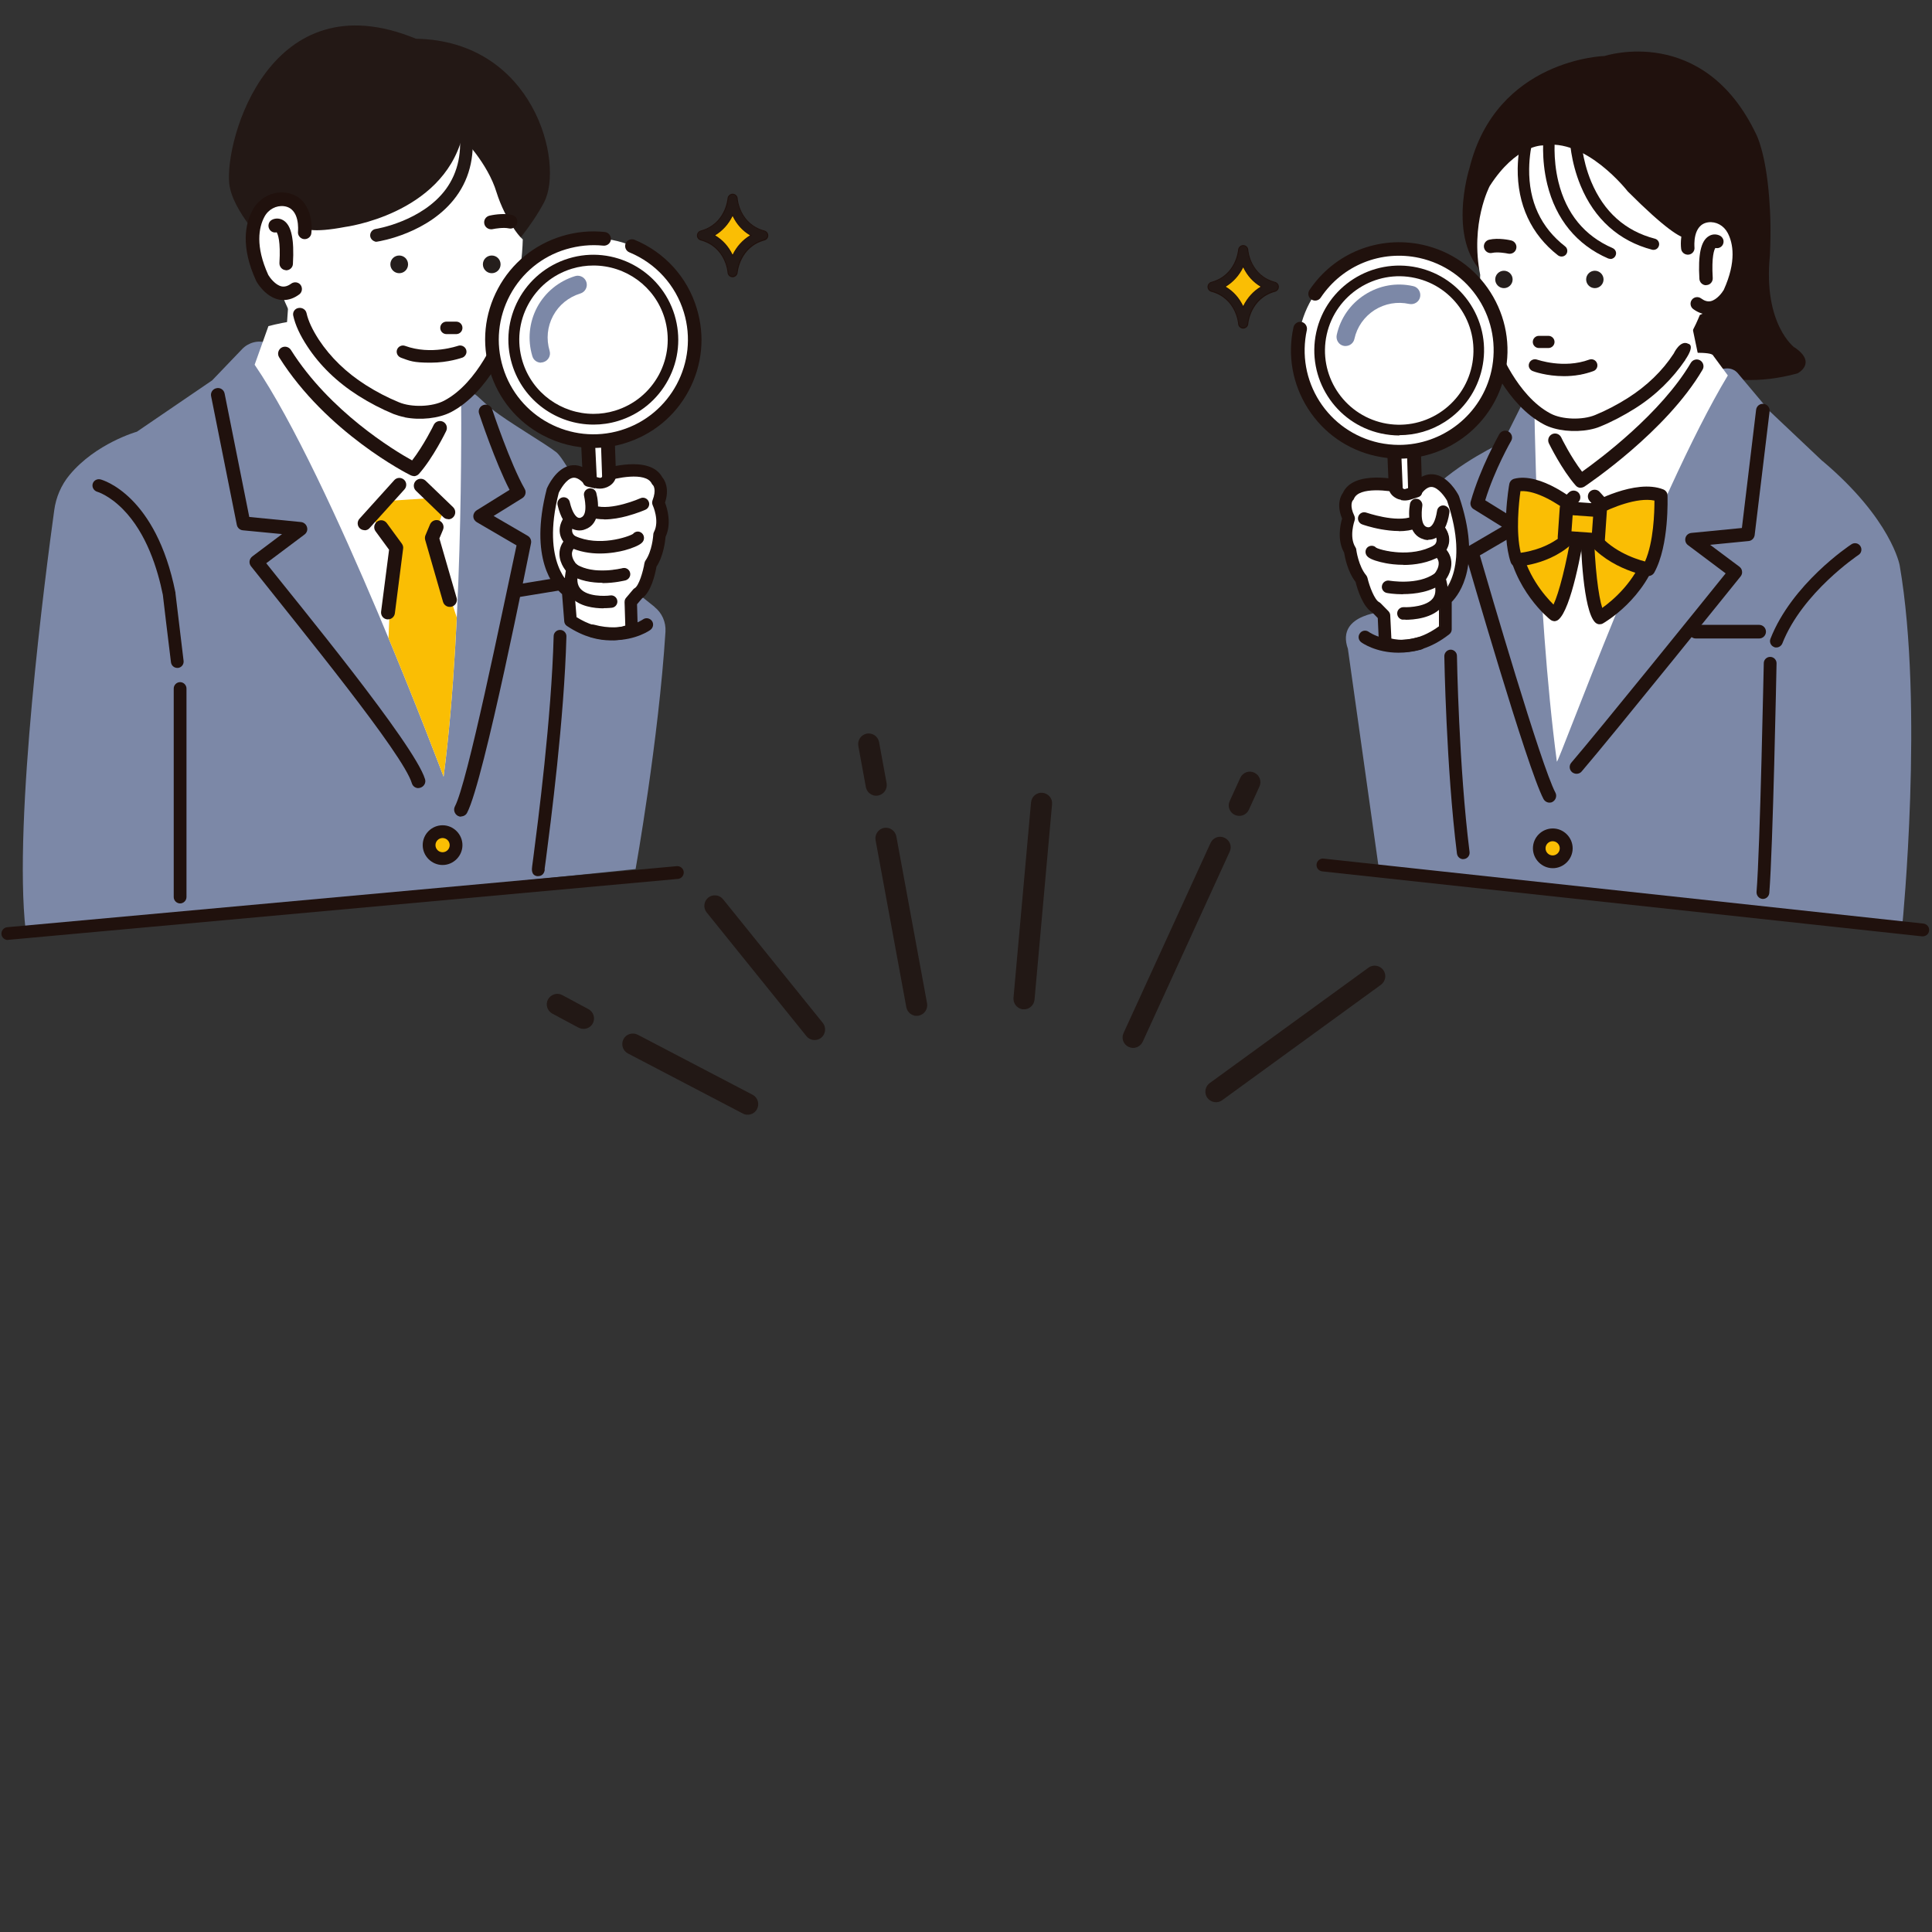
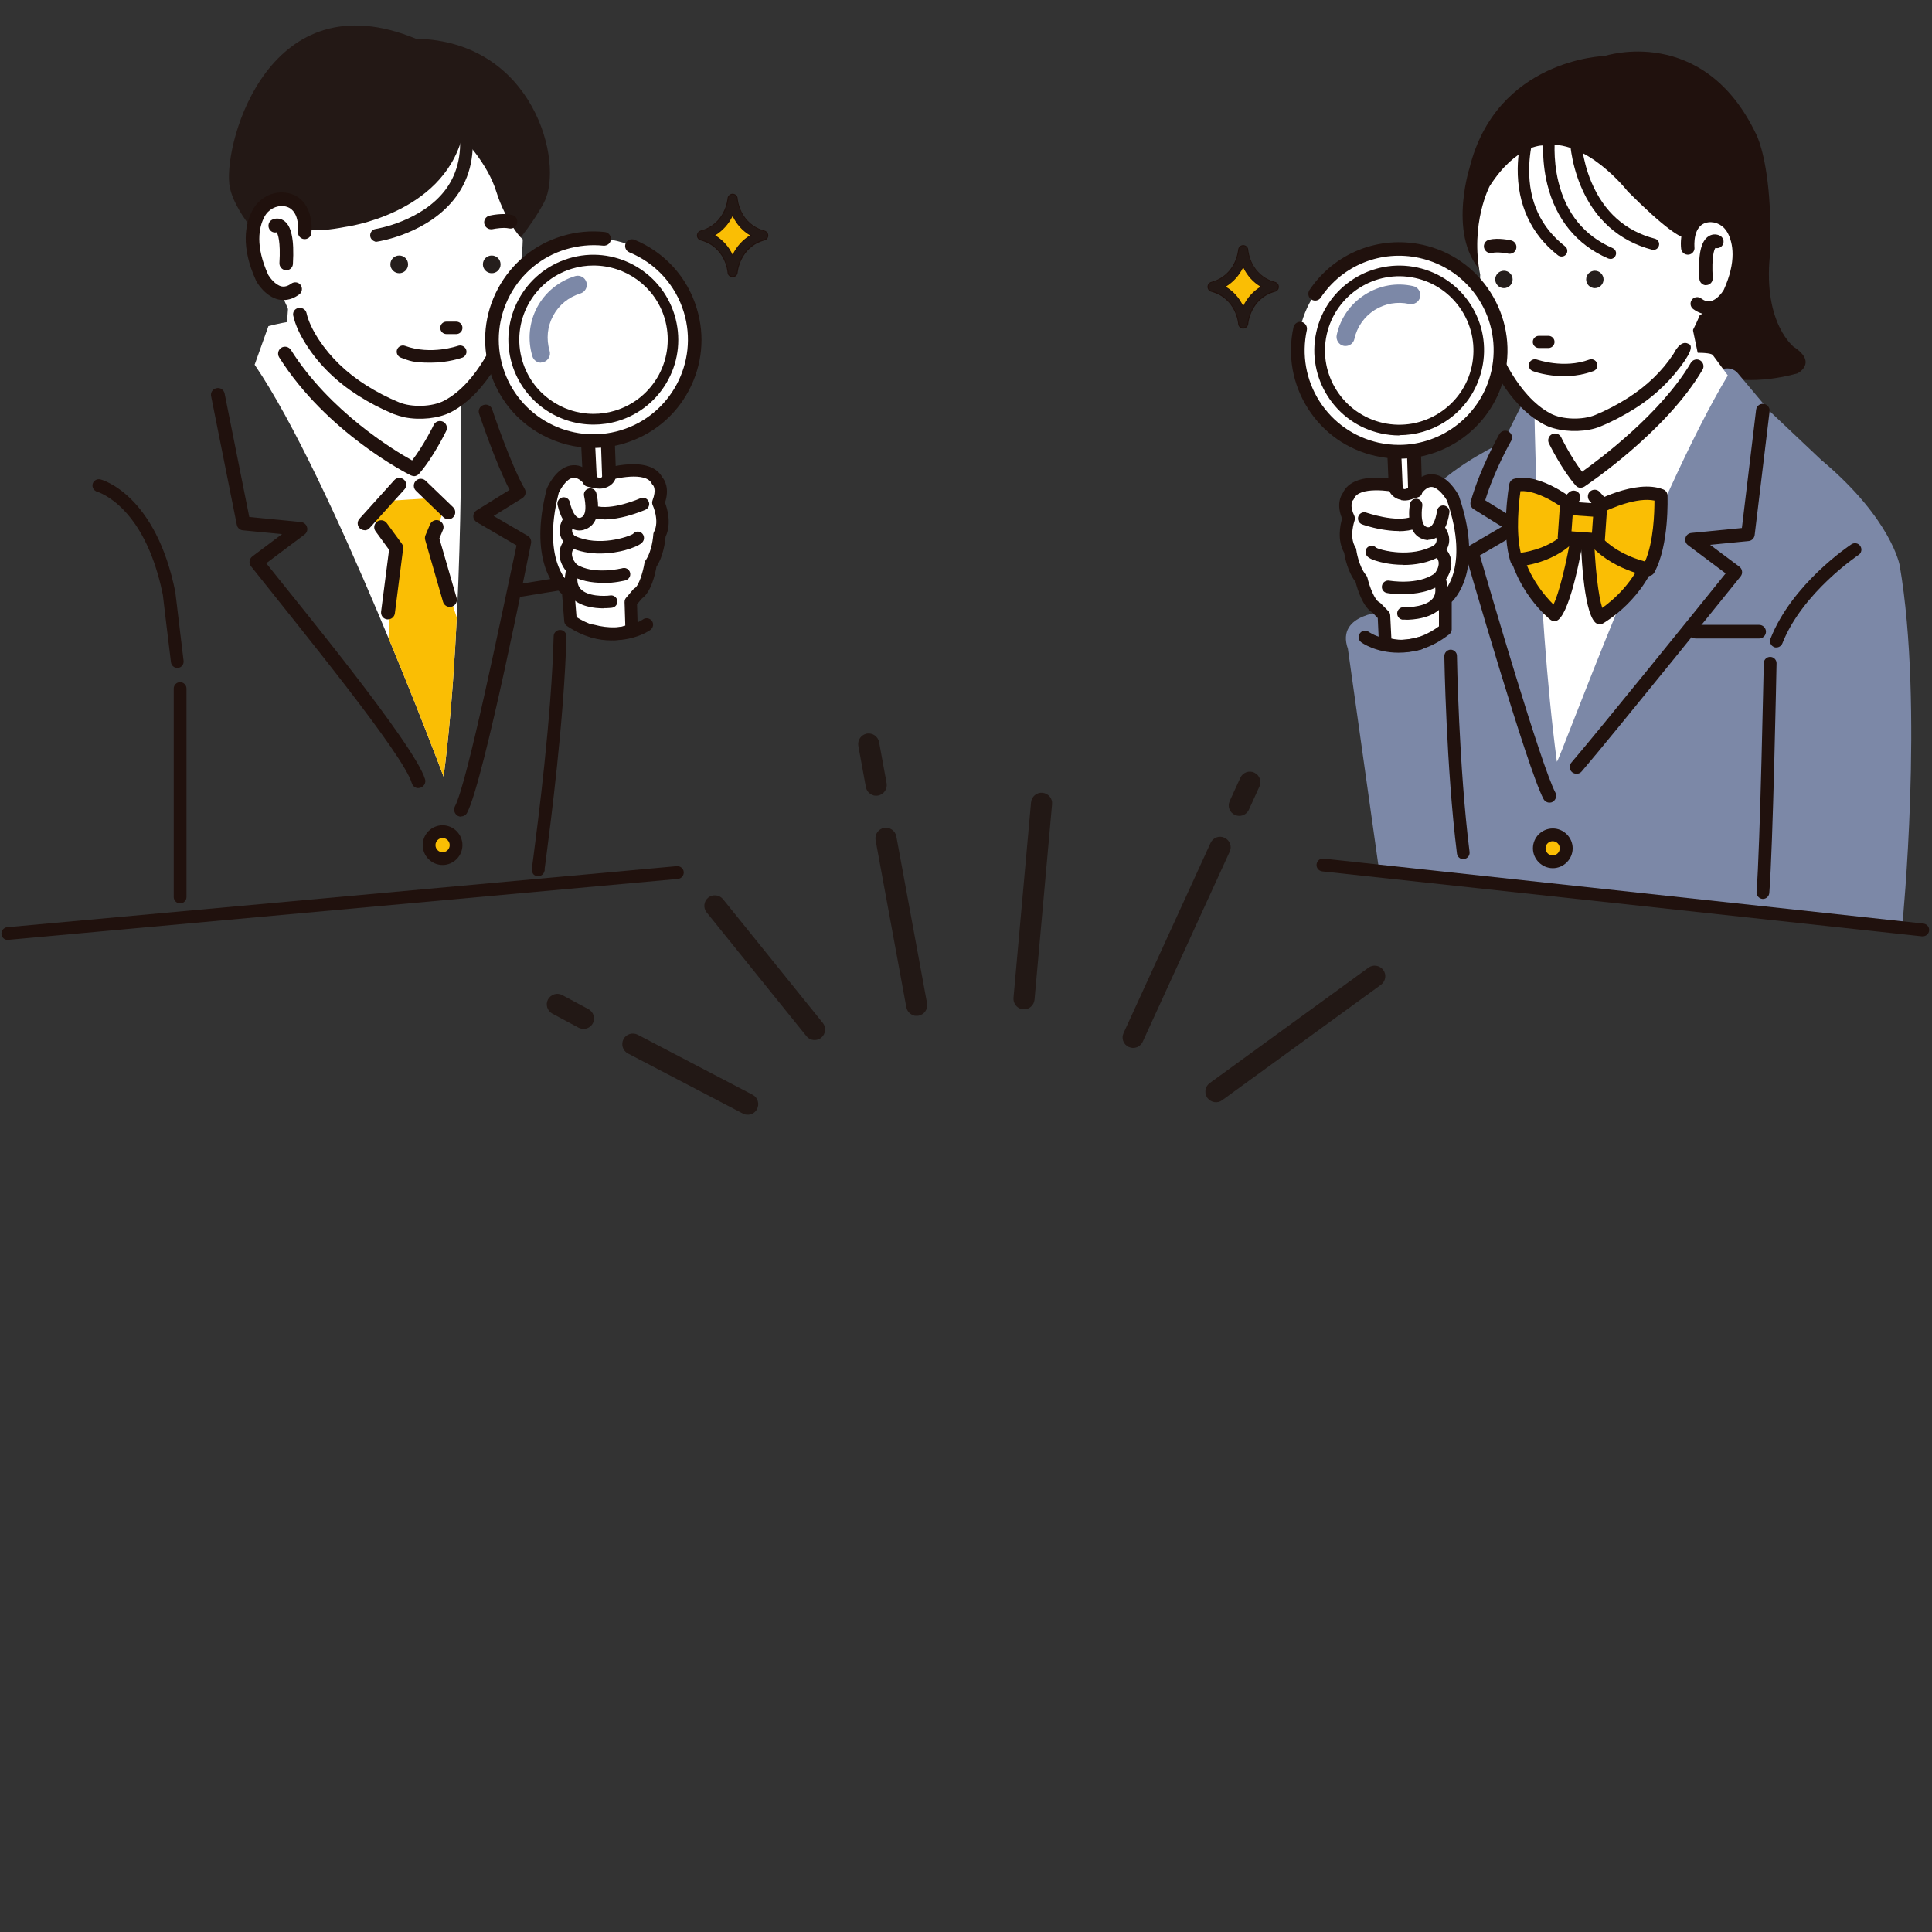
<svg xmlns="http://www.w3.org/2000/svg" width="470mm" height="470mm" version="1.1" viewBox="0 0 1332.3 1332.3">
  <rect x="0" y="0" width="1332.3" height="1332.3" fill="#333333" stroke="none" />
  <defs>
    <style>
      .cls-1 {
        fill: #231815;
      }

      .cls-2 {
        fill: #fff;
      }

      .cls-3 {
        fill: none;
      }

      .cls-4 {
        fill: #20110d;
      }

      .cls-5 {
        fill: #fabe04;
      }

      .cls-6 {
        fill: #7c88a7;
      }

      .cls-7 {
        fill: #251e1c;
      }

      .cls-8 {
        fill: #221815;
      }

      .cls-9 {
        clip-path: url(#clippath);
      }
    </style>
    <clipPath id="clippath">
      <path class="cls-3" d="M317.9,264.8s2.5,160.1-12,270.8c0,0-77.2-206.3-130.3-284.1l9.5-26.6s100.6-28.5,132.9,39.9Z" />
    </clipPath>
  </defs>
  <g>
    <g id="line">
      <path class="cls-4" d="M1237.4,239.6s-21.6-16-16.9-63.3c.8-17.4.4-28.4-.5-40.1-2.4-31.5-8.9-43.5-8.9-43.5-36.4-76.5-104.5-54.1-104.5-54.1,0,0-74.7,1.9-93.3,77.5,0,0-16.8,52.6,13.1,75.6l103.8,54,26.7-20.5.3,20.8s27.5,26.4,82.3,11.5c0,0,13.9-7-1.9-17.9Z" />
      <path class="cls-6" d="M1256.8,318l-36.4-34.4-22-26.2c-2-2.4-5.1-3.6-8.2-3.3l-39.8,4.1-99.9,18.7-14,28s-31.6,14.4-50.3,34.2l-29.3,82.5s-36.2.9-27.4,25.8l21.2,150.6,361.2,39.2s14.9-150.3-1.9-247.4c0,0-5.6-31.7-53.2-71.9Z" />
      <g>
        <path class="cls-2" d="M1058,273.8s1.2,142.5,15.6,251.4c.8,2.4,67.8-183,117.9-266.3l-10.1-13.7c-1.2-3.2-22-1.3-25.3-2.1-21.1-4.7-71.4,1.7-98.1,30.7Z" />
        <path class="cls-2" d="M1173.7,257.6l-10-47.9-83.4,58.5s-9.3,35.5,7.5,63.5c0,0,54.1-23.6,85.9-74.1Z" />
        <path class="cls-4" d="M1090.1,336.4c-1.3,0-2.6-.5-3.5-1.6-9.6-10.9-18.1-28.3-18.5-29.1-1.1-2.3-.2-5.1,2.2-6.3,2.3-1.1,5.1-.2,6.3,2.2,0,.2,6.7,13.7,14.4,23.7,12.4-8.8,54.5-40.3,75-75.1,1.3-2.2,4.2-3,6.4-1.7,2.2,1.3,3,4.2,1.7,6.4-25.1,42.8-79.1,79-81.4,80.6-.8.5-1.7.8-2.6.8Z" />
        <path class="cls-2" d="M1020.7,189.8s-3.7,84.9,59.7,103.6c0,0,64.6-9.3,91.8-76.2,0,0,27.7-10.6,27.7-44.2,0,0-7.5-42.9-34.5-14.9,0,0,8.4,25.2-42.9-26.1,0,0-28.9-37.3-58.8-31.7,0,0-18.1-.5-36.4,28,0,0-13.7,25.8-6.5,61.6Z" />
        <path class="cls-7" d="M1105.8,192.7c0,3.3-2.7,6-6,6s-6-2.7-6-6,2.7-6,6-6,6,2.7,6,6Z" />
        <path class="cls-7" d="M1043.1,192.7c0,3.3-2.7,6-6,6s-6-2.7-6-6,2.7-6,6-6,6,2.7,6,6Z" />
        <g>
          <path class="cls-4" d="M1100.8,250.7c-.7-1.9-2.8-2.8-4.7-2.2-18.1,6.6-36.2,0-36.4,0-1.9-.7-4,.3-4.7,2.1-.7,1.9.2,4,2.1,4.7.6.2,9.4,3.5,21.3,3.5s13.1-.9,20.1-3.4c1.9-.7,2.8-2.8,2.2-4.7Z" />
          <path class="cls-4" d="M1078.5,259.4c-12.1,0-21.1-3.3-21.5-3.5-1.1-.4-1.9-1.2-2.4-2.2-.5-1-.5-2.2-.1-3.2.8-2.2,3.3-3.3,5.5-2.5.2,0,18.2,6.5,35.9,0,2.2-.8,4.6.3,5.4,2.5h0c.8,2.2-.3,4.6-2.5,5.4-6.3,2.3-13.1,3.5-20.3,3.5ZM1058.5,248.9c-1.2,0-2.4.7-2.8,2-.3.8-.3,1.6,0,2.3.3.7.9,1.3,1.7,1.6.4.1,9.2,3.4,21.1,3.4s13.7-1.1,19.9-3.4c1.6-.6,2.4-2.3,1.8-3.9-.6-1.6-2.3-2.4-3.9-1.8-18.1,6.7-36,.3-36.8,0-.3-.1-.7-.2-1.1-.2Z" />
        </g>
        <g>
          <path class="cls-4" d="M1067.8,232.2h-6.6c-2,0-3.6,1.6-3.6,3.6s1.6,3.6,3.6,3.6h6.6c2,0,3.6-1.6,3.6-3.6s-1.6-3.6-3.6-3.6Z" />
          <path class="cls-4" d="M1067.8,240h-6.6c-2.3,0-4.2-1.9-4.2-4.2s1.9-4.2,4.2-4.2h6.6c2.3,0,4.2,1.9,4.2,4.2s-1.9,4.2-4.2,4.2ZM1061.2,232.8c-1.7,0-3,1.4-3,3s1.4,3,3,3h6.6c1.7,0,3-1.4,3-3s-1.4-3-3-3h-6.6Z" />
        </g>
        <g>
          <path class="cls-2" d="M1164,171s-2.3-20.3,13.4-22.4c7.4-1,14.6,3.1,18.1,9.7,4.2,8.1,7.1,22.1-2.7,43.6,0,0-9.6,17.1-22.4,7.5l-6.4-38.4Z" />
          <g>
            <path class="cls-4" d="M1178.3,216.3c-3.5,0-7-1.3-10.3-3.7-1.8-1.3-2.1-3.8-.8-5.6,1.3-1.8,3.8-2.1,5.6-.8,2.4,1.8,4.7,2.5,7,2,4.5-.9,8.4-6.1,9.5-8.1,9.1-20,6.5-32.7,2.7-39.9-2.8-5.3-8.4-8.4-14-7.6-11.6,1.6-10.1,17.3-10,18,.2,2.2-1.3,4.1-3.5,4.4-2.2.2-4.1-1.3-4.4-3.5-.9-8.3,1.4-24.7,16.8-26.8,8.9-1.2,17.8,3.5,22.1,11.8,4.6,8.8,7.9,24.1-2.6,47.1,0,.1,0,.2-.2.3-.6,1-6,10.2-14.9,12.1-1,.2-2,.3-3.1.3Z" />
            <path class="cls-4" d="M1178.3,216.9c-3.7,0-7.3-1.3-10.7-3.8-2-1.5-2.4-4.4-.9-6.4,1.5-2,4.4-2.4,6.4-.9,2.3,1.7,4.4,2.3,6.5,1.9,4.3-.9,8-5.9,9.1-7.8,8.9-19.7,6.4-32.3,2.7-39.3-2.7-5.1-8-8-13.4-7.3-11,1.5-9.5,16.7-9.5,17.3.3,2.5-1.6,4.8-4.1,5-1.2.1-2.4-.2-3.4-1-1-.8-1.6-1.9-1.7-3.1-1-8.6,1.5-25.3,17.4-27.4,9.1-1.2,18.3,3.6,22.7,12.1,4.7,8.9,8,24.4-2.6,47.6,0,.1-.1.2-.2.3-.6,1.1-6.1,10.5-15.3,12.4-1,.2-2.1.3-3.2.3h0ZM1170.4,206c-1,0-2,.5-2.7,1.3-1.1,1.5-.8,3.6.7,4.7,3.2,2.4,6.5,3.6,9.9,3.6h0c1,0,2-.1,2.9-.3,8.6-1.8,13.9-10.8,14.5-11.8,0,0,0-.2.1-.3,10.4-22.7,7.2-37.9,2.6-46.5-4.2-8-12.8-12.6-21.5-11.5-15,2-17.2,17.9-16.3,26.1,0,.9.5,1.7,1.2,2.2.7.6,1.6.8,2.5.7,1.8-.2,3.2-1.9,3-3.7,0-.7-1.7-17.1,10.5-18.7,5.9-.8,11.8,2.4,14.7,7.9,3.8,7.3,6.5,20.3-2.7,40.5,0,.1-4.3,7.2-9.9,8.4-2.5.5-4.9-.2-7.5-2.1-.6-.5-1.3-.7-2-.7Z" />
          </g>
        </g>
        <g>
          <path class="cls-4" d="M1176.5,196c-2.1,0-3.8-1.6-4-3.7-1-16.5,1-25.7,6.1-28.9,2.7-1.7,5.6-1.2,7.3-.3,1.9,1.1,2.6,3.5,1.6,5.4-.9,1.7-3,2.5-4.8,1.8-.7.8-3.2,4.9-2.2,21.6.1,2.2-1.5,4.1-3.7,4.2,0,0-.2,0-.2,0ZM1182,170s0,0,.1,0c0,0,0,0-.1,0Z" />
          <path class="cls-4" d="M1176.5,196.7c-2.4,0-4.4-1.9-4.6-4.3-1-16.8,1-26.2,6.4-29.5,2.9-1.9,6.1-1.3,7.9-.3,1.1.6,1.8,1.6,2.2,2.7.3,1.2.2,2.4-.4,3.5-1,1.8-3.1,2.7-5.1,2.2-.8,1.2-2.7,5.9-1.8,20.8.1,2.5-1.8,4.7-4.3,4.8,0,0-.2,0-.3,0ZM1182.5,162.8c-1.1,0-2.4.3-3.6,1.1-4.9,3.1-6.7,12.1-5.8,28.4.1,1.8,1.6,3.2,3.3,3.2h.2c.9,0,1.7-.5,2.3-1.1.6-.7.9-1.5.8-2.4-.8-14.2.8-19.4,1.9-21.4h0s.6-1.1.6-1.1h.1c0,0-.1.3-.1.3v-.2c.1,0,.5.1.5.1,1.5.5,3.2-.1,4-1.5.4-.8.5-1.7.3-2.5-.2-.9-.8-1.6-1.6-2-.8-.4-1.8-.7-3-.7Z" />
        </g>
        <path class="cls-4" d="M1162.2,248.2c-8.8,12.9-20.2,24.3-34.6,33.4-7.8,4.9-15.9,9.2-24,12.5-2.3,1-4.9,1.7-7.5,2.2-10.5,2-23.1.8-31.4-3.6-25.7-13.5-39-47.2-40.2-50.5-.8-1.7-4.7-10.6-7.5-30.5-.3-2.4,1.5-4.6,4-5,2.6-.4,4.9,1.3,5.2,3.7,2.8,20.2,6.7,28.1,6.8,28.2,0,.2.2.3.2.5.1.3,12.7,33.8,36.1,46.1,7.9,4.2,22,4.6,30.7,1,7.6-3.1,15.2-7.1,22.5-11.7,13.2-8.4,23.9-18.7,31.7-30.7,0,0,4.5-9.8,10.1-6.7,0,0,5,.6-2.2,11.1Z" />
        <path class="cls-4" d="M1068.6,553.5c-1.7,0-3.3-.9-4.2-2.5-11.3-21.3-52.1-162.9-53.9-168.9-.6-2.1.3-4.3,2.1-5.4l23.1-13.5-19.5-12.1c-1.8-1.1-2.6-3.3-2-5.3,6.6-23.2,19.1-45.2,19.6-46.2,1.2-2.3,4-3.3,6.3-2.1s3.3,4,2.1,6.3c-.1.2-11.5,19.9-18,41.2l23.1,14.3c1.4.9,2.2,2.4,2.2,4.1,0,1.6-.9,3.2-2.3,4l-26.7,15.6c6.5,22.4,42.2,144.9,52.1,163.6,1.2,2.3.3,5.1-2,6.4-.7.4-1.5.5-2.2.5Z" />
        <path class="cls-4" d="M1087.2,533.6c-1.1,0-2.2-.4-3.1-1.1-2-1.7-2.2-4.7-.5-6.6,19.7-23,90.8-111.1,106.4-130.5l-26-19.5c-1.6-1.2-2.2-3.2-1.7-5,.5-1.9,2.1-3.2,4.1-3.4l34.8-3.4,9.8-81.5c.3-2.6,2.6-4.4,5.2-4.1,2.6.3,4.4,2.7,4.1,5.2l-10.3,85.3c-.3,2.2-2,3.9-4.2,4.1l-26.5,2.6,20.2,15.1c1,.8,1.7,1.9,1.8,3.2.2,1.3-.2,2.5-1,3.5-.9,1.1-87.4,108.6-109.6,134.5-.9,1.1-2.2,1.6-3.6,1.6Z" />
        <path class="cls-4" d="M1213.1,440.3h-43.7c-2.6,0-4.7-2.1-4.7-4.7s2.1-4.7,4.7-4.7h43.7c2.6,0,4.7,2.1,4.7,4.7s-2.1,4.7-4.7,4.7Z" />
        <path class="cls-4" d="M1066.5,365.6c-1.2,0-2.5-.5-3.4-1.4-1.8-1.9-1.7-4.8.1-6.6l18.7-18c1.9-1.8,4.8-1.7,6.6.1,1.8,1.9,1.7,4.8-.1,6.6l-18.7,18c-.9.9-2.1,1.3-3.3,1.3Z" />
        <path class="cls-4" d="M1123.3,373.1c-1.3,0-2.6-.5-3.5-1.5l-23.6-26.1c-1.7-1.9-1.6-4.9.3-6.6,1.9-1.7,4.9-1.6,6.6.3l23.6,26.1c1.7,1.9,1.6,4.9-.3,6.6-.9.8-2,1.2-3.2,1.2Z" />
        <g>
          <path class="cls-5" d="M1043.6,372.3c4,32.1,28.3,51.4,28.3,51.4,8.3-6.8,16.7-59.3,16.7-59.3-.4-16.8-45.1,7.9-45.1,7.9Z" />
          <path class="cls-4" d="M1071.6,428.3c-.8,0-1.7-.4-2.4-.9-1.1-.8-25.8-20.9-30-54.5-.2-1.9.7-3.8,2.3-4.7,8.3-4.6,36.2-19,46.9-12.5,2.9,1.8,4.5,4.8,4.6,8.6,0,.3,0,.6,0,.9-2,12.7-9.4,54.9-18.4,62.2-.9.7-2,1-3,1ZM1048.5,374.8c3.7,21.1,16.6,36,22.8,42.1,3.6-7.6,8.8-27.1,13-52.7,0-.4-.2-.5-.2-.5-4.1-2.5-21,3.6-35.5,11.2Z" />
        </g>
        <g>
          <path class="cls-5" d="M1094.5,364.8s1.1,53.2,8.7,61.1c0,0,27.8-15.7,36.6-46.8,0,0-42.5-30.8-45.3-14.2Z" />
          <path class="cls-4" d="M1102.9,430.5c-1.1,0-2.2-.6-3-1.4-8.2-8.5-9.8-51.3-10-64.2,0-.3,0-.6,0-.9.6-3.7,2.8-6.5,6-7.8,11.9-4.9,38.6,13.4,46.5,19.1,1.6,1.1,2.3,3.1,1.7,5-9.1,32.6-37.5,48.9-38.7,49.6-.8.5-1.7.6-2.6.6ZM1099.1,365.2c.6,26,3.2,46,5.8,54,7.3-5.2,22.7-18.1,29.5-38.4-13.8-9.6-30.4-18-35-16.1,0,0-.2,0-.3.5Z" />
        </g>
        <g>
          <path class="cls-5" d="M1085.6,350.6s-24.1-20.3-40.8-15.9c0,0-5.6,32.3.9,51.4,0,0,26.1-1.1,41-20.5l-1.1-15Z" />
          <path class="cls-4" d="M1045.4,390.7c-1.6-.1-3-1.3-3.6-2.9-6.8-20.1-1.3-52.5-1-53.9.3-1.8,1.6-3.2,3.2-3.7,18.4-4.9,43.2,15.8,44.3,16.7.9.8,1.5,2,1.6,3.2l1.1,15c0,1.2-.3,2.4-1,3.4-15.9,20.8-42.9,22.1-44.1,22.2-.1,0-.3,0-.4,0ZM1048.5,338.7c-1.1,7.8-3.3,28.2.2,42.5,6.7-.9,23.1-4.4,33.7-17.1l-.8-11c-6.8-5.4-22-15.2-33.1-14.4Z" />
        </g>
        <g>
          <path class="cls-5" d="M1098.6,351.5s29.3-16.6,46.7-9.7c0,0,1.3,32.8-8.5,50.8,0,0-28.3-4.9-41.6-26.3l3.4-14.7Z" />
          <path class="cls-4" d="M1136.5,397.1c-.2,0-.3,0-.5,0-1.2-.2-30.5-5.5-44.7-28.4-.6-1-.8-2.3-.6-3.5l3.4-14.7c.3-1.3,1.1-2.3,2.2-3,1.3-.7,31.4-17.6,50.7-10,1.7.7,2.9,2.3,2.9,4.1,0,1.4,1.3,34.3-9.1,53.2-.9,1.6-2.6,2.5-4.4,2.4ZM1100.2,365.3c9.7,14.1,26.9,20,34.2,21.9,6-13.6,6.5-34.1,6.5-42-12-2.5-30,5.1-38.2,9.4l-2.5,10.7Z" />
        </g>
        <g>
          <rect class="cls-5" x="1079.5" y="351.2" width="23.4" height="20.3" transform="translate(28.1 -75.9) rotate(4)" />
          <path class="cls-4" d="M1101.8,376.9l-23.3-1.6c-2.5-.2-4.4-2.4-4.3-4.9l1.4-20.3c.2-2.5,2.4-4.4,4.9-4.3l23.3,1.6c2.5.2,4.4,2.4,4.3,4.9l-1.4,20.3c-.2,2.5-2.4,4.4-4.9,4.3ZM1083.7,366.4l14.1,1,.8-11.1-14.1-1-.8,11.1Z" />
        </g>
        <path class="cls-4" d="M1076.8,176.9c-.8,0-1.7-.3-2.4-.8-18.5-14.4-28.1-35.1-27.8-60,.3-18.6,5.9-32.7,6.2-33.3.8-2,3.1-3,5.1-2.2,2,.8,3,3.1,2.2,5.1-.1.3-5.4,13.7-5.6,30.7-.3,22.5,8.1,40.5,24.8,53.5,1.7,1.3,2,3.8.7,5.5-.8,1-1.9,1.5-3.1,1.5Z" />
        <path class="cls-4" d="M1110.4,178.5c-.5,0-1-.1-1.5-.3-21.5-9.3-36-27-41.9-51.1-4.4-18-2.5-33.2-2.4-33.8.3-2.1,2.3-3.7,4.4-3.4,2.1.3,3.6,2.2,3.4,4.4h0c0,.1-1.8,14.5,2.3,31.2,5.4,21.9,18,37.2,37.4,45.6,2,.9,2.9,3.2,2,5.1-.6,1.5-2.1,2.4-3.6,2.4Z" />
        <path class="cls-4" d="M1140.3,172.3c-.3,0-.7,0-1-.1-22.7-5.9-39.8-21.1-49.3-44.1-7.1-17.1-7.5-32.4-7.5-33,0-2.2,1.7-4,3.8-4,2.1,0,4,1.7,4,3.8h0c0,.1.4,14.6,7,30.4,8.7,20.8,23.5,34,43.9,39.3,2.1.5,3.4,2.7,2.8,4.8-.5,1.8-2,2.9-3.8,2.9Z" />
        <path class="cls-4" d="M1041.1,175c-.3,0-.7,0-1.1-.1h0c-1.8-.4-7.4-1.3-11-.5-2.5.6-5-1-5.6-3.5-.6-2.5,1-5,3.5-5.6,6.4-1.5,14.3.3,15.2.5,2.5.6,4.1,3.1,3.5,5.6-.5,2.2-2.4,3.6-4.6,3.6Z" />
      </g>
-       <path class="cls-6" d="M451.5,418.6l-14.5-11.6s-44.2-87.9-53.3-95.1c-7.3-5.8-34.1-21.4-44.2-29.6-15.6-12.7-8.9-12.5-27.3-9.9l-5.9,3.9-122.2-39.9c-6-2-12.7-.3-17.1,4.3l-20.7,21.6-51.9,35.4s-28.4,8-46.5,29.9c-5.7,6.9-9.3,15.3-10.5,24.2-5.9,42.8-28.4,213.9-19.7,289.9l104.5-10,316.1-32.4s15.9-89,20.6-163.7c.4-6.6-2.4-12.9-7.5-17Z" />
      <path class="cls-2" d="M317.9,264.8s2.5,160.1-12,270.8c0,0-77.2-206.3-130.3-284.1l9.5-26.6s100.6-28.5,132.9,39.9Z" />
      <path class="cls-2" d="M196.4,243.9l4.4-62,94.3,77.2s9.5,36.1-7.6,64.5c0,0-58.8-28.5-91.1-79.7Z" />
      <path class="cls-4" d="M285.3,328.4c1.3,0,2.7-.6,3.6-1.6,9.8-11.1,18.4-28.8,18.8-29.6,1.1-2.4.2-5.2-2.2-6.4-2.4-1.1-5.2-.2-6.4,2.2,0,.2-7,14.3-14.9,24.5-12.5-6.9-56.9-33.8-83.6-76.2-1.4-2.2-4.4-2.9-6.6-1.5-2.2,1.4-2.9,4.4-1.5,6.6,32.6,51.8,88.4,80.3,90.8,81.4.7.3,1.4.5,2.1.5Z" />
      <path class="cls-1" d="M286.7,26.7c81.8,1.4,102.5,86.1,88.5,112.8-8.9,17-23.4,33-23.4,33-35.7.6-43.4,13.1-43.4,13.1-4.2-22.5-14.7-21.7-24.3-21.8,2.8,25-38.3,11.8-85.5,16.6l2.7-36.5c-20.2,20.1-7.1,40.6-16.7,25.2-.5,1.1-24.5-23.7-26.5-42.4-3.3-30.4,28.2-141.4,128.7-100Z" />
      <path class="cls-2" d="M318.8,94.9s17.5,17.5,23.6,37.7c1.5,4.8,3.4,9.4,5.6,13.9,3.3,6.5,7.9,14.5,12.5,18.6,0,0-.9,100.6-65.5,119.6,0,0-72-11-99.6-79.1,0,0-21.9-9.2-21.9-43.4,0,0,7.6-43.7,35.1-15.2,0,0-15.2,18,29.4,9.5,0,0,66.4-8.5,80.7-61.7Z" />
      <path class="cls-7" d="M269.2,182.3c0,3.3,2.7,6.1,6.1,6.1s6.1-2.7,6.1-6.1-2.7-6.1-6.1-6.1-6.1,2.7-6.1,6.1Z" />
      <path class="cls-7" d="M333,182.3c0,3.3,2.7,6.1,6.1,6.1s6.1-2.7,6.1-6.1-2.7-6.1-6.1-6.1-6.1,2.7-6.1,6.1Z" />
      <g>
        <path class="cls-4" d="M274.4,241.3c.7-1.9,2.8-2.9,4.7-2.2,18.4,6.7,36.8,0,37,0,1.9-.7,4,.3,4.7,2.2.7,1.9-.3,4-2.2,4.8-.6.2-9.6,3.5-21.7,3.5s-13.3-.9-20.4-3.5c-1.9-.7-2.9-2.8-2.2-4.7Z" />
        <path class="cls-4" d="M276.4,246.6c-2.2-.8-3.4-3.3-2.6-5.5h0c.8-2.2,3.3-3.4,5.5-2.6,18,6.6,36.3,0,36.5,0,2.2-.8,4.7.3,5.6,2.5.4,1.1.4,2.3-.1,3.3-.5,1-1.3,1.9-2.4,2.3-.4.1-9.6,3.5-21.9,3.5s-14.3-1.2-20.7-3.5ZM316.3,239.7c-.8.3-18.9,6.8-37.4,0-1.6-.6-3.3.2-3.9,1.8-.6,1.6.2,3.3,1.8,3.9,6.3,2.3,13.1,3.5,20.2,3.5,12.1,0,21.1-3.3,21.4-3.5.8-.3,1.4-.9,1.7-1.6.3-.7.4-1.6,0-2.3-.5-1.2-1.6-2-2.9-2s-.7,0-1.1.2Z" />
      </g>
      <g>
        <path class="cls-4" d="M307.9,222.4h6.7c2,0,3.7,1.7,3.7,3.7s-1.7,3.7-3.7,3.7h-6.7c-2,0-3.7-1.7-3.7-3.7s1.7-3.7,3.7-3.7Z" />
        <path class="cls-4" d="M303.6,226.1c0-2.4,1.9-4.3,4.3-4.3h6.7c2.4,0,4.3,1.9,4.3,4.3s-1.9,4.3-4.3,4.3h-6.7c-2.4,0-4.3-1.9-4.3-4.3ZM307.9,223c-1.7,0-3.1,1.4-3.1,3.1s1.4,3.1,3.1,3.1h6.7c1.7,0,3.1-1.4,3.1-3.1s-1.4-3.1-3.1-3.1h-6.7Z" />
      </g>
      <g>
        <path class="cls-2" d="M210.1,160.2s2.3-20.6-13.6-22.8c-7.5-1-14.8,3.1-18.4,9.9-4.3,8.2-7.2,22.5,2.7,44.3,0,0,9.8,17.3,22.8,7.6l6.5-39Z" />
        <g>
          <path class="cls-4" d="M195.5,206.3c3.6,0,7.1-1.3,10.5-3.8,1.8-1.3,2.1-3.9.8-5.7-1.3-1.8-3.9-2.1-5.7-.8-2.5,1.8-4.8,2.5-7.1,2-4.6-1-8.5-6.2-9.7-8.2-9.2-20.3-6.6-33.3-2.8-40.6,2.8-5.4,8.6-8.5,14.3-7.7,11.8,1.6,10.2,17.6,10.2,18.3-.2,2.2,1.4,4.2,3.6,4.4,2.2.2,4.2-1.4,4.4-3.6.9-8.5-1.4-25.1-17.1-27.2-9.1-1.2-18.1,3.6-22.5,12-4.7,8.9-8,24.5,2.6,47.9,0,.1,0,.2.2.3.6,1.1,6.1,10.4,15.1,12.3,1,.2,2.1.3,3.1.3Z" />
          <path class="cls-4" d="M195.5,206.9h0c-1.1,0-2.2-.1-3.2-.3-9.3-2-14.9-11.5-15.5-12.6,0-.1-.1-.2-.2-.4-10.8-23.6-7.4-39.4-2.6-48.4,4.5-8.6,13.8-13.6,23.1-12.3,16.2,2.2,18.6,19.2,17.6,27.9-.1,1.2-.7,2.3-1.7,3.1-1,.8-2.2,1.1-3.4,1-2.5-.3-4.4-2.6-4.1-5.1,0-.7,1.6-16.1-9.6-17.6-5.4-.7-10.9,2.2-13.6,7.4-3.8,7.2-6.4,20,2.7,40,1.1,1.9,4.9,7,9.2,7.9,2.1.4,4.3-.2,6.6-1.9,2.1-1.5,5-1.1,6.5.9,1.5,2.1,1.1,5-.9,6.5-3.5,2.6-7.1,3.9-10.9,3.9h0ZM201.5,196.5c-2.6,2-5.1,2.7-7.6,2.1-5.7-1.2-10-8.4-10.1-8.6-9.3-20.5-6.6-33.7-2.7-41.2,2.9-5.6,8.9-8.9,14.9-8.1,12.4,1.7,10.8,18.3,10.7,19-.2,1.9,1.2,3.6,3,3.8.9.1,1.8-.2,2.5-.7.7-.6,1.2-1.4,1.3-2.3.9-8.3-1.4-24.5-16.6-26.5-8.8-1.2-17.6,3.5-21.8,11.7-4.6,8.8-7.9,24.2,2.7,47.3,0,0,0,.2.1.3.6,1,5.9,10.1,14.7,12,1,.2,2,.3,3,.3h0c3.5,0,6.9-1.2,10.1-3.7,1.5-1.1,1.8-3.3.7-4.8-.7-.9-1.7-1.4-2.7-1.4s-1.4.2-2,.7Z" />
        </g>
      </g>
      <g>
        <path class="cls-4" d="M197.2,185.7c-2.2-.1-3.9-2-3.8-4.3,1-17-1.5-21.1-2.2-21.9-1.8.6-3.9-.1-4.8-1.9-1.1-2-.4-4.4,1.6-5.5,1.7-.9,4.6-1.4,7.4.3,5.2,3.3,7.2,12.6,6.2,29.4-.1,2.1-1.9,3.8-4,3.8s-.2,0-.2,0ZM191.7,159.3s0,0,.1,0c0,0,0,0-.1,0Z" />
        <path class="cls-4" d="M197.1,186.3c-2.6-.1-4.5-2.4-4.4-4.9.9-15.2-1.1-19.9-1.9-21.2-2,.5-4.1-.4-5.1-2.3-.6-1.1-.7-2.3-.4-3.5.3-1.2,1.1-2.2,2.2-2.8,1.8-1,5-1.5,8,.4,5.4,3.4,7.5,12.9,6.5,30-.1,2.5-2.2,4.4-4.7,4.4s-.2,0-.3,0ZM188.2,152.7c-.8.4-1.4,1.2-1.6,2-.3.9-.1,1.8.3,2.6.8,1.5,2.5,2.1,4.1,1.6h.4c0-.1.1,0,.1,0v-.2c-.1,0,0,0,0,0l.6,1.1h0c1.1,1.9,2.8,7.3,1.9,21.7,0,.9.3,1.8.9,2.5.6.7,1.4,1.1,2.3,1.1h.2c1.8,0,3.3-1.4,3.4-3.2,1-16.6-.9-25.7-5.9-28.9-1.2-.8-2.5-1.1-3.7-1.1s-2.3.3-3.1.8Z" />
      </g>
      <path class="cls-4" d="M279.1,287.7c-2.7-.5-5.3-1.3-7.7-2.2-8.3-3.4-16.5-7.7-24.4-12.7-14.6-9.3-26.4-20.7-35.1-34-5-7.6-8.3-14.7-9.7-21.2-.5-2.4,1.1-4.8,3.6-5.2,2.6-.5,5.1,1.1,5.6,3.6,1.2,5.4,4.1,11.5,8.5,18.3,8,12.1,18.8,22.6,32.3,31.2,7.4,4.7,15.1,8.7,22.9,11.9,8.8,3.7,23.1,3.2,31.2-1.1,23.8-12.5,36.6-46.5,36.7-46.9,0-.2.1-.3.2-.5,0,0,4-8.1,6.9-28.6.3-2.4,2.7-4.1,5.3-3.7,2.6.4,4.4,2.7,4.1,5.1-2.8,20.3-6.8,29.4-7.6,31.1-1.3,3.3-14.7,37.7-40.9,51.4-8.5,4.4-21.2,5.7-31.9,3.6Z" />
      <path class="cls-1" d="M258.5,166.6c.6.1,1.2.2,1.8,0,1.4-.2,35.7-5.7,54.3-31.1,9.9-13.5,13.4-30.1,10.4-49.3-.4-2.4-2.6-4-5-3.6-2.4.4-4,2.6-3.6,5,2.6,16.7-.4,31.1-8.8,42.7-16.4,22.4-48.3,27.6-48.6,27.6-2.4.4-4,2.6-3.7,5,.3,1.8,1.6,3.1,3.2,3.6Z" />
      <path class="cls-4" d="M317.9,563c1.7,0,3.4-.9,4.2-2.5,11.6-21.8,42.8-180,44.1-185.9.4-2-.5-4.1-2.3-5.1l-23.5-13.7,19.8-12.3c2.2-1.4,2.9-4.2,1.6-6.4-9.8-17.1-22.3-54.4-22.4-54.8-.8-2.5-3.5-3.9-6-3-2.5.8-3.9,3.5-3,6,.5,1.5,11.2,33.6,21,52.5l-22.7,14.1c-1.4.9-2.3,2.4-2.3,4.1,0,1.7.9,3.2,2.4,4.1l27.4,16c-10.7,49.7-33.9,163.8-42.5,180-1.2,2.3-.3,5.2,2,6.5.7.4,1.5.6,2.2.6Z" />
      <path class="cls-4" d="M288.5,543.4c.5,0,.9,0,1.4-.2,2.5-.8,4-3.4,3.2-5.9-7.2-23.9-89.7-123.8-109.5-148.9l26.4-19.8c1.6-1.2,2.3-3.2,1.7-5.1-.5-1.9-2.2-3.3-4.1-3.5l-35.7-3.5-17-85.1c-.5-2.6-3-4.3-5.6-3.7-2.6.5-4.3,3-3.7,5.6l17.7,88.6c.4,2.1,2.1,3.6,4.2,3.8l27,2.6-20.5,15.4c-1,.8-1.7,1.9-1.9,3.2-.2,1.3.2,2.6,1,3.6,35,44.2,104.9,129.5,110.9,149.6.6,2.1,2.5,3.4,4.6,3.4Z" />
      <g class="cls-9">
        <polygon class="cls-5" points="297 343.5 267.6 345.4 258.1 358.7 270.4 377.7 267.6 447.9 310.3 549.5 320.7 443.2 297.9 373.9 305.5 353 297 343.5" />
      </g>
      <path class="cls-4" d="M309.2,358.1c1.3,0,2.5-.5,3.4-1.5,1.8-1.9,1.8-4.9-.1-6.8l-19-18.3c-1.9-1.8-4.9-1.8-6.8.1-1.8,1.9-1.8,4.9.1,6.8l19,18.3c.9.9,2.1,1.3,3.3,1.3Z" />
      <path class="cls-4" d="M251.4,365.7c1.3,0,2.6-.5,3.5-1.6l24-26.6c1.8-2,1.6-5-.3-6.7-2-1.8-5-1.6-6.7.3l-24,26.6c-1.8,2-1.6,5,.3,6.7.9.8,2.1,1.2,3.2,1.2Z" />
      <path class="cls-4" d="M267.6,427.1c2.4,0,4.4-1.8,4.7-4.2l5.7-44.6c.2-1.2-.2-2.4-.9-3.4l-10.4-14.2c-1.6-2.1-4.5-2.6-6.7-1-2.1,1.6-2.6,4.6-1,6.7l9.3,12.7-5.5,42.7c-.3,2.6,1.5,5,4.1,5.3.2,0,.4,0,.6,0Z" />
      <path class="cls-4" d="M310.3,418.5c.4,0,.9,0,1.3-.2,2.5-.7,4-3.4,3.3-5.9l-11.9-41.1,2.5-6c1-2.4-.1-5.2-2.6-6.3-2.4-1-5.2.1-6.3,2.5l-3.2,7.6c-.4,1-.5,2.1-.2,3.2l12.3,42.7c.6,2.1,2.5,3.5,4.6,3.5Z" />
      <path class="cls-4" d="M338.7,158.1c.4,0,.7,0,1.1-.1,1.9-.4,7.5-1.3,11.1-.5,2.6.6,5.1-1,5.7-3.6.6-2.6-1-5.1-3.6-5.7-6.5-1.5-14.5.3-15.4.5-2.6.6-4.2,3.1-3.6,5.7.5,2.2,2.5,3.7,4.6,3.7Z" />
      <path class="cls-4" d="M5.4,648.2c-2.3,0-4.2-1.7-4.4-4-.2-2.4,1.6-4.6,4-4.8l461.7-42.1c2.4-.2,4.6,1.6,4.8,4,.2,2.4-1.6,4.6-4,4.8L5.8,648.1c-.1,0-.3,0-.4,0Z" />
      <path class="cls-4" d="M1325.9,645.7c-.2,0-.3,0-.5,0l-413.6-44.8c-2.4-.3-4.2-2.4-3.9-4.9.3-2.4,2.4-4.2,4.9-3.9l413.6,44.8c2.4.3,4.2,2.4,3.9,4.9-.2,2.3-2.2,3.9-4.4,3.9Z" />
      <path class="cls-4" d="M979.8,359.4c-.6,0-1.3-.1-1.9-.4-2.2-1-3.1-3.7-2.1-5.9.1-.3,3.2-6.8,9.5-18,1.2-2.1,3.9-2.9,6-1.7,2.1,1.2,2.9,3.9,1.7,6-6.1,11-9.2,17.4-9.2,17.5-.8,1.6-2.3,2.5-4,2.5Z" />
      <g>
        <g>
          <path class="cls-2" d="M393.4,428.1l-1.6-20.7s-24.4-15.4-10.6-69c0,0,9.9-23.2,24.1-8.3,0,0,1.2,2.2,10.3-2.1,0,0,30.7-10.1,37.5,3.5,0,0,5,4.4.8,15.2,0,0,5.9,12.6.8,22.3,0,0-.6,12.3-6.2,20.2,0,0-2.6,16.7-8.7,20.3l-4.9,5.8.6,19.1s-17.9,9.9-42.1-6.2Z" />
          <g>
            <path class="cls-4" d="M391.4,431.2c-1-.6-1.6-1.7-1.7-2.8l-1.5-19.1c-5.6-4.7-23-23.7-10.6-71.9,0-.2.1-.4.2-.5.6-1.4,6.1-13.6,15.8-15.3,4.8-.9,9.5.9,13.9,5.3.8,0,2.7-.5,6.6-2.3.1,0,.3-.1.4-.2,3.4-1.1,33.4-10.4,41.8,4.9,1.5,1.8,5.1,7.4,1.7,17.2,1.5,3.8,4.7,14.3.4,23.3-.2,3-1.4,13.2-6.3,20.7-.7,4.3-3.5,17.3-9.8,21.7l-3.6,4.3.5,17.7c0,1.4-.7,2.7-1.9,3.4-.3.1-2.3,1.2-5.8,2.2-7.7,2-22.4,3.2-40.1-8.5ZM431.2,415.3c0-.9.3-1.8.9-2.5l4.9-5.8c.3-.3.6-.6,1-.8,3.1-1.8,6-11.6,6.9-17.6,0-.6.3-1.1.6-1.6,4.9-6.9,5.5-18.1,5.5-18.3,0-.6.2-1.1.4-1.6,4.2-7.9-.8-18.8-.8-18.9-.4-.9-.5-2,0-3,3.1-7.9.2-11,.2-11-.4-.3-.7-.7-.9-1.1-4.3-8.6-25.4-4.1-32.8-1.7-7.6,3.6-12.5,3.9-14.7,1-2.7-2.7-5.2-3.9-7.5-3.5-4.7.9-8.9,7.9-10.1,10.7-12.7,49.7,8.8,64.5,9,64.6,1,.6,1.6,1.7,1.7,2.9l1.5,18.9c16.8,10.5,29.8,7.6,34.6,5.9l-.5-16.6ZM408.6,328.2s0,0,0,0c0,0,0,0,0,0ZM408.6,328.2s0,0,0,0t0,0ZM408.6,328.1h0s0,0,0,0Z" />
            <path class="cls-4" d="M421.1,441.6c-7.9,0-18.4-2.1-30.1-9.9h0c-1.1-.7-1.8-1.9-1.9-3.2l-1.5-18.8c-5.9-5-22.9-24.4-10.6-72.4,0-.2.1-.4.2-.6.6-1.4,6.2-13.8,16.2-15.7,4.9-.9,9.7.9,14.2,5.3.8-.1,2.7-.6,6.2-2.2.2,0,.3-.1.5-.2,3.4-1.1,33.8-10.5,42.4,5.2,1.7,2,5.1,7.7,1.9,17.5,1.6,4.2,4.6,14.5.4,23.5-.3,3.1-1.4,13.2-6.3,20.7-.9,5.2-3.7,17.5-10,21.9l-3.4,4,.5,17.5c0,1.6-.8,3.1-2.2,3.9-.2.1-2.3,1.3-6,2.2-2.6.7-6.2,1.3-10.5,1.3ZM391.7,430.7c17.7,11.8,32.4,10.4,39.6,8.4,3.6-.9,5.6-2.1,5.7-2.1,1.1-.6,1.7-1.7,1.7-2.9l-.5-17.9,3.8-4.5c6.2-4.3,8.9-17.4,9.6-21.3v-.2c4.9-7.4,6.1-17.5,6.3-20.4v-.2c4.2-8.8,1.1-18.9-.4-22.9v-.2c0,0,0-.2,0-.2,3.2-9.5,0-14.9-1.6-16.7h0c-8.2-15-37.8-5.9-41.1-4.8-.1,0-.3,0-.4.2-3.9,1.9-5.9,2.3-6.8,2.4h-.3s-.2-.2-.2-.2c-4.3-4.3-8.8-6-13.4-5.2-9.4,1.7-14.8,13.7-15.3,15,0,.1-.1.3-.2.5-12.3,47.8,4.9,66.7,10.4,71.4h.2c0,.1,1.5,19.4,1.5,19.4,0,1,.6,1.9,1.4,2.4h0ZM421.2,434.1c-6.4,0-14.8-1.7-24.4-7.7h-.2c0-.1-1.5-19.3-1.5-19.3,0-1-.6-1.9-1.5-2.4-.2-.1-22.1-15.1-9.3-65.3,0-.2,4.6-10,10.5-11.1,2.5-.4,5.2.8,8,3.7,2,2.7,6.7,2.4,14-1.1,7.8-2.5,29-7,33.5,2,.2.4.4.7.7,1h0c.5.7,2.8,4-.1,11.6-.3.8-.3,1.7,0,2.5.2.5,5.1,11.3.8,19.4-.2.4-.3.9-.4,1.3,0,.5-.7,11.6-5.6,18.5-.3.4-.5.9-.5,1.4-.8,5-3.6,15.9-7.2,18-.3.2-.6.4-.8.7l-4.9,5.8c-.5.6-.8,1.4-.8,2.2l.5,17h-.4c-2.1.9-5.8,1.9-10.7,1.9ZM397.6,425.6c16.1,10,28.6,7.5,33.6,5.8l-.5-16.2c0-1.1.3-2.1,1-2.9l4.9-5.8c.3-.4.7-.7,1.1-.9,2.8-1.6,5.7-11.1,6.7-17.2.1-.7.4-1.3.7-1.8,4.7-6.7,5.4-17.5,5.4-18,0-.6.2-1.2.5-1.8,4-7.6-.8-18.3-.9-18.4-.5-1.1-.5-2.3-.1-3.4,2.8-7.2.6-10.1.3-10.4-.4-.3-.7-.8-.9-1.2-4.1-8.3-25.1-3.7-32.1-1.4-7.8,3.7-12.9,3.9-15.3.8-2.5-2.5-4.9-3.7-7-3.3-4.5.8-8.5,7.8-9.7,10.4-12.5,49,8.6,63.8,8.8,64,1.1.7,1.9,1.9,2,3.3l1.5,18.6ZM410.5,331.4l-2.4-3,.3-.2-.3.2h0c0-.1,0-.2,0-.2h.5l.5-.3h0c0,.1,1.4,3.6,1.4,3.6Z" />
          </g>
        </g>
        <g>
          <path class="cls-4" d="M394.9,364.1c-4.6-2.2-7.9-7.6-9.9-16.1-.5-2,.8-4,2.8-4.5,2-.5,4,.8,4.5,2.8,1.8,7.9,4.4,10.2,5.7,11,1.1.6,2,.4,2.3.3,0,0,0,0,0,0,.1,0,.3-.1.4-.2,5.8-1.9,2.6-15.3,2.5-15.4h0c-.5-2,.7-4,2.7-4.6,2-.5,4.1.7,4.6,2.7,2,7.5,2.7,21-7.3,24.4-.2,0-.6.2-1.1.3-1.6.4-4.3.7-7.3-.7ZM403.3,342h0s0,0,0,0Z" />
          <path class="cls-4" d="M399.6,365.8c-1.4,0-3.1-.3-4.9-1.1h0c-4.8-2.3-8.2-7.8-10.2-16.5-.3-1.1,0-2.3.6-3.3.6-1,1.6-1.6,2.7-1.9,2.3-.5,4.6.9,5.1,3.2,1.8,7.6,4.2,9.9,5.4,10.6.9.5,1.6.3,1.9.3h0c.1,0,.3-.1.4-.2,5.3-1.8,2.2-14.6,2.2-14.8-.6-2.3.8-4.6,3.1-5.2,1.1-.3,2.3-.1,3.3.4,1,.6,1.7,1.5,2,2.6,2,7.6,2.7,21.5-7.6,25.1-.2,0-.6.2-1.1.4-.8.2-1.7.4-2.8.4ZM388.7,344c-.2,0-.5,0-.7,0-.8.2-1.5.7-2,1.4-.5.7-.6,1.6-.4,2.4,1.9,8.3,5.1,13.6,9.6,15.7h0c2.8,1.4,5.3,1.1,6.9.7.4-.1.8-.2,1-.3,9.6-3.3,8.9-16.5,7-23.7-.2-.8-.7-1.5-1.5-1.9-.7-.4-1.6-.5-2.4-.3-1.7.4-2.7,2.2-2.3,3.9,0,.1,3.4,14-2.9,16.1-.1,0-.2,0-.4.1l-.4.2h0c-.5,0-1.4,0-2.3-.5-1.4-.8-4.1-3.2-6-11.3-.3-1.5-1.7-2.5-3.1-2.5Z" />
        </g>
        <g>
          <path class="cls-4" d="M432.1,355.3c7-1.9,12.3-4.2,12.7-4.4,1.9-.8,2.7-3.1,1.9-4.9-.8-1.9-3-2.7-4.9-1.9-.2,0-20.1,8.8-31.9,5.1-2-.6-4.1.5-4.7,2.5-.6,2,.5,4.1,2.5,4.7,7.5,2.4,16.9.9,24.4-1.1Z" />
          <path class="cls-4" d="M416.5,358.1c-3.1,0-6.2-.4-9-1.2-2.3-.7-3.5-3.1-2.8-5.4.3-1.1,1.1-2,2.1-2.5,1-.5,2.2-.6,3.3-.3,11.6,3.7,31.3-5,31.5-5.1,2.2-1,4.7,0,5.7,2.2,1,2.2,0,4.7-2.2,5.7-.2.1-5.7,2.5-12.8,4.4h0c-4.5,1.2-10.1,2.3-15.7,2.3ZM408.8,349.6c-.5,0-1,.1-1.5.4-.8.4-1.3,1.1-1.6,1.9-.5,1.7.4,3.5,2.1,4,7.6,2.4,17.3.7,24.1-1.1,7.1-1.9,12.4-4.3,12.7-4.4,1.6-.7,2.3-2.6,1.6-4.2-.7-1.6-2.6-2.3-4.2-1.6-.2,0-20.2,8.9-32.3,5.2-.3,0-.6-.1-1-.1Z" />
        </g>
        <g>
          <path class="cls-4" d="M392.7,376.7c-.1,0-.3-.2-.4-.2-3.4-2.2-8.6-8.8-4-17.6,1-1.8,3.2-2.6,5.1-1.6,1.8,1,2.6,3.2,1.6,5.1-2.3,4.5.2,7,1.3,7.8,16.7,7.8,37.6.5,40.7-1.5,1-1.2,2.6-1.8,4.2-1.3,2,.7,3,2.8,2.3,4.8-.5,1.4-1.7,2.7-5.8,4.5-1.9.8-4.3,1.6-7,2.3-10.1,2.7-24.9,4-37.9-2.2ZM436.3,369.6s0,0,0,0c0,0,0,0,0,0ZM436.3,369.6h0s0,0,0,0Z" />
          <path class="cls-4" d="M413.7,381.7c-6.6,0-14.1-1.1-21.2-4.5h0c-.2,0-.3-.2-.5-.3-3.5-2.3-9-9.1-4.2-18.3.5-1,1.4-1.8,2.5-2.1,1.1-.3,2.3-.2,3.3.3,2.1,1.1,2.9,3.7,1.8,5.8-2.1,4,0,6.2,1.1,7,16.3,7.6,36.6.7,40-1.4,1.1-1.4,3-2,4.7-1.4,2.2.8,3.4,3.2,2.7,5.5-.5,1.6-1.8,3-6.1,4.8-2.1.9-4.5,1.7-7.1,2.4-3.4.9-9.7,2.2-17.1,2.2ZM393,376.2c14.7,7,31.1,3.9,37.5,2.2,2.5-.7,4.9-1.5,6.9-2.3,4-1.7,5.1-2.9,5.5-4.2.6-1.7-.3-3.5-2-4.1-1.3-.4-2.7,0-3.6,1.1h-.1c-.1.2-.3.3-.4.4,0,0,.1.2.1.3,0,.3-.2.6-.6.6s-.5-.2-.5-.4c-5.9,2.7-24.6,7.9-39.8.8h0c-1-.8-4-3.6-1.5-8.5.8-1.6.2-3.5-1.4-4.3-.8-.4-1.6-.5-2.4-.2-.8.3-1.5.8-1.9,1.6-4.4,8.5.6,14.8,3.8,16.9.1,0,.2.1.4.2h0Z" />
        </g>
        <g>
          <path class="cls-4" d="M431.4,399.4c2-.5,3.2-2.6,2.7-4.6-.5-2-2.6-3.2-4.6-2.7-.2,0-19.8,5.1-32.2-2.7-.8-.9-3.5-4.1-3.4-7.7,0-2,1-3.9,3-5.8,1.5-1.4,1.6-3.8.2-5.3-1.4-1.5-3.8-1.6-5.3-.2-3.5,3.3-5.4,7-5.4,11.2-.1,7.3,5.3,12.7,5.9,13.3.2.2.4.3.6.4,15.2,9.9,37.6,4.1,38.6,3.9Z" />
          <path class="cls-4" d="M415.5,401.9c-7.3,0-15.9-1.3-23-5.9-.2-.1-.4-.3-.6-.5-.6-.6-6.2-6.2-6.1-13.7,0-4.3,1.9-8.2,5.6-11.6.8-.8,1.9-1.2,3.1-1.1,1.1,0,2.2.5,3,1.4.8.8,1.2,1.9,1.1,3.1,0,1.1-.5,2.2-1.4,3-1.9,1.7-2.8,3.5-2.8,5.4,0,3.3,2.4,6.3,3.2,7.2,12.2,7.6,31.5,2.6,31.7,2.6,2.3-.6,4.6.8,5.2,3.1.6,2.3-.8,4.6-3.1,5.3h0c-.5.1-7.4,1.9-16,1.9ZM394.3,370.1c-.8,0-1.6.3-2.2.8-3.4,3.1-5.2,6.8-5.2,10.8,0,7,5.1,12.4,5.7,12.9.1.1.3.3.5.4,15,9.8,37.2,4.1,38.1,3.8h0c1.7-.5,2.7-2.2,2.3-3.9-.4-1.7-2.2-2.7-3.9-2.3-.2,0-20.1,5.1-32.6-2.8h-.1c-.9-1-3.6-4.4-3.6-8.2,0-2.2,1.1-4.2,3.2-6.1.6-.6,1-1.4,1-2.2,0-.9-.3-1.7-.8-2.3-.6-.6-1.4-1-2.2-1,0,0,0,0-.1,0Z" />
        </g>
        <g>
          <path class="cls-4" d="M422.4,418.5c1.8-.5,3-2.2,2.7-4.1-.3-2-2.2-3.5-4.2-3.2h0c-4.2.6-16.3.8-21.1-4.8-2.5-2.8-2.9-7.2-1.3-13,.6-2-.6-4.1-2.6-4.6-2-.6-4.1.6-4.6,2.6-2.3,8.3-1.4,15,2.8,19.9,8.5,9.8,27,7.4,27.8,7.3.2,0,.3,0,.5,0Z" />
          <path class="cls-4" d="M416.2,419.5c-6.4,0-16.7-1.2-22.5-7.8-4.4-5-5.3-11.9-2.9-20.4.3-1.1,1-2,2-2.6,1-.6,2.2-.7,3.3-.4,1.1.3,2,1,2.6,2,.6,1,.7,2.2.4,3.3-1.6,5.6-1.2,9.7,1.2,12.4,4.7,5.4,16.5,5.2,20.6,4.6,2.3-.3,4.5,1.3,4.8,3.7.3,2.1-1.1,4.2-3.2,4.7h0c-.2,0-.4,0-.5.1-.3,0-2.5.3-5.8.3ZM394.9,389.2c-.5,0-1.1.1-1.6.4-.7.4-1.3,1.1-1.5,1.9-2.3,8.1-1.4,14.7,2.7,19.4,8.3,9.6,26.5,7.2,27.3,7.1.1,0,.3,0,.4,0h0c1.5-.4,2.6-1.9,2.3-3.5-.2-1.7-1.8-3-3.6-2.7-4.3.6-16.6.8-21.6-5-2.6-3-3.1-7.5-1.4-13.5.2-.8.1-1.7-.3-2.4-.4-.7-1.1-1.3-1.9-1.5-.3,0-.6-.1-.9-.1Z" />
        </g>
        <g>
          <path class="cls-2" d="M418.3,280.8l1.7,47.3c.1,3.4-4.1,6-8.1,5.1l-5.1-1.2-2.1-44,13.6-7.2Z" />
          <path class="cls-4" d="M410.3,336.8l-5.1-1.2c-1.9-.4-3.1-1.7-3.2-3.3l-2.1-44.1c0-1.4.8-2.7,2.3-3.5l13.6-7.2c1.5-.8,3.3-.9,4.8-.3,1.5.6,2.4,1.8,2.5,3.1l1.7,47.3c.1,2.8-1.6,5.6-4.4,7.4-1.1.7-2.2,1.2-3.4,1.5-2.1.6-4.4.6-6.6.1ZM409.6,289.8l1.9,39.2,2,.5c.5.1.9,0,1.2-.2.3-.2.5-.4.5-.9l-1.4-40.8-4.1,2.2Z" />
        </g>
        <circle class="cls-2" cx="409.2" cy="234.2" r="69.9" transform="translate(139.4 620.9) rotate(-84.9)" />
        <path class="cls-4" d="M409.1,308.9c-12.1,0-24.1-3-35.1-8.9-17.6-9.4-30.4-25.1-36.2-44.2-5.8-19.1-3.8-39.2,5.6-56.8,9.4-17.6,25.1-30.4,44.2-36.2,9.6-2.9,19.6-3.9,29.5-2.8,2.6.3,4.4,2.6,4.2,5.2-.3,2.6-2.6,4.4-5.2,4.2-8.7-.9-17.3,0-25.8,2.5-16.7,5-30.4,16.3-38.6,31.6-8.2,15.4-10,33-4.9,49.7,10.4,34.4,46.9,53.9,81.3,43.5,34.4-10.4,53.9-46.9,43.5-81.3-5.7-18.8-19.4-33.9-37.6-41.4-2.4-1-3.5-3.7-2.6-6.1,1-2.4,3.7-3.5,6.1-2.6,20.8,8.6,36.5,25.8,43,47.4,5.8,19.1,3.8,39.2-5.6,56.8-9.4,17.6-25.1,30.4-44.2,36.2-7.1,2.2-14.4,3.2-21.7,3.2Z" />
        <path class="cls-4" d="M409.2,292.8c-25.1,0-48.4-16.3-56.1-41.6-9.4-30.9,8.2-63.6,39.1-73,30.9-9.4,63.6,8.2,73,39.1h0c4.5,15,3,30.8-4.4,44.6-7.4,13.8-19.7,23.9-34.6,28.4-5.6,1.7-11.3,2.5-16.9,2.5ZM409.2,183.1c-4.9,0-9.9.7-14.8,2.2-27,8.2-42.3,36.8-34.1,63.8,6.7,22.1,27,36.3,49,36.3,4.9,0,9.9-.7,14.8-2.2,13.1-4,23.8-12.8,30.3-24.8,6.4-12,7.8-25.9,3.9-39h0c-6.7-22.1-27-36.3-49-36.3Z" />
        <path class="cls-6" d="M373.1,250.1c-2.7,0-5.2-1.7-6-4.5-3.4-11.3-2.2-23.3,3.3-33.7,5.6-10.4,14.9-18,26.2-21.5,3.3-1,6.8.9,7.8,4.2,1,3.3-.9,6.8-4.2,7.8-8.1,2.5-14.8,7.9-18.8,15.4-4,7.5-4.8,16-2.4,24.1,1,3.3-.9,6.8-4.2,7.8-.6.2-1.2.3-1.8.3Z" />
      </g>
      <g>
        <g>
          <path class="cls-2" d="M996.6,434v-20.8s23.2-17.2,5.3-69.7c0,0-11.7-22.3-24.7-6.4,0,0-1.1,2.3-10.5-1.3,0,0-31.4-7.7-37.1,6.4,0,0-4.7,4.8.4,15.2,0,0-4.9,13,1,22.2,0,0,1.5,12.3,7.7,19.7,0,0,3.9,16.5,10.3,19.5l5.3,5.4.9,19.1s18.6,8.5,41.5-9.4Z" />
          <g>
            <path class="cls-4" d="M959.6,448.5c-3.6-.7-5.7-1.6-6-1.7-1.3-.6-2.1-1.8-2.2-3.2l-.8-17.7-3.9-4c-6.6-3.9-10.4-16.7-11.4-20.9-5.5-7.1-7.4-17.2-7.9-20.1-5-8.7-2.6-19.4-1.4-23.3-4.1-9.6-1-15.4.4-17.3,7.2-16,37.8-9,41.3-8.1.2,0,.3,0,.5.1,4,1.5,6,1.8,6.8,1.8,4.1-4.7,8.6-6.9,13.5-6.4,9.8,1,16.2,12.7,16.9,14.1,0,.2.2.3.2.5,16.1,47.1.2,67.4-5,72.5v19.1c0,1.1-.6,2.2-1.5,2.9-16.7,13.1-31.5,13-39.3,11.6ZM958.8,440.7c4.9,1.4,18.1,3.2,34.1-8.6v-18.9c0-1.2.6-2.3,1.5-3,.2-.1,20.5-16.6,4-65.2-1.5-2.6-6.1-9.4-10.9-9.9-2.3-.2-4.8,1.1-7.2,4.1-1.9,3.1-6.9,3.1-14.7.2-7.5-1.8-28.9-4.7-32.5,4.2-.2.4-.4.8-.8,1.2,0,0-2.6,3.3,1,11,.4.9.5,2,.1,3,0,.1-4.2,11.4.6,18.9.3.5.5,1,.5,1.5,0,.1,1.5,11.3,6.9,17.8.4.4.6,1,.8,1.5,1.4,5.9,5,15.5,8.3,17,.4.2.7.4,1,.7l5.3,5.4c.6.7,1,1.5,1.1,2.5l.8,16.5ZM973.8,335.6s0,0,0,0c0,0,0,0,0,0ZM973.8,335.5s0,0,0,0t0,0ZM973.8,335.5h0,0Z" />
            <path class="cls-4" d="M966.7,449.7c-2.8,0-5.3-.3-7.2-.6h0c-3.7-.7-5.9-1.7-6.1-1.8-1.5-.7-2.4-2.1-2.5-3.7l-.8-17.4-3.7-3.8c-6.6-3.9-10.3-15.9-11.6-21.1-5.5-7.1-7.4-17.1-7.9-20.2-4.9-8.7-2.7-19.1-1.4-23.5-4-9.6-1-15.5.5-17.6,7.4-16.3,38.4-9.3,41.9-8.4.2,0,.4,0,.5.2,3.6,1.4,5.5,1.7,6.3,1.7,4.2-4.7,8.8-6.9,13.8-6.4,10.1,1,16.6,13,17.3,14.4.1.2.2.4.3.6,16,46.9.4,67.5-5,73v18.9c0,1.3-.6,2.6-1.7,3.4-12.7,10-24.3,12.3-32.6,12.3ZM949.3,330.5c-9.1,0-18.9,2.1-22.5,10.1h0c-1.4,2.1-4.3,7.6-.3,16.9v.2c0,0,0,.2,0,.2-1.2,4.1-3.5,14.4,1.3,22.9v.2c.5,2.9,2.4,12.9,7.8,19.9v.2c1.1,3.9,4.8,16.7,11.3,20.5h.1c0,0,4.1,4.2,4.1,4.2l.8,17.9c0,1.2.8,2.3,1.9,2.8.2.1,2.3,1,5.9,1.7h0c7.3,1.3,22.1,1.6,38.9-11.5.8-.6,1.2-1.5,1.2-2.5v-19.4s.2-.2.2-.2c5.2-5.1,20.8-25.2,4.9-72,0-.2-.1-.3-.2-.4-.7-1.3-6.9-12.8-16.5-13.8-4.6-.5-9,1.6-13,6.2l-.2.2h-.3c-.9,0-2.9-.3-7-1.8-.1,0-.3,0-.4-.1-1.7-.4-9.6-2.2-18.2-2.2ZM966.7,442.3c-3.6,0-6.3-.5-8.1-1h-.4c0-.1-.8-17.1-.8-17.1,0-.8-.4-1.5-.9-2.1l-5.3-5.4c-.3-.3-.6-.5-.9-.6-3.8-1.8-7.4-12.5-8.6-17.4-.1-.5-.3-.9-.7-1.3-5.5-6.6-7-17.6-7-18.1,0-.5-.2-.9-.5-1.3-4.9-7.8-.7-19.3-.7-19.4.3-.8.3-1.7-.1-2.5-3.6-7.4-1.5-10.9-1-11.5.3-.4.6-.7.7-1.1,3.8-9.3,25.2-6.5,33.2-4.6,7.6,2.9,12.3,2.9,14.1,0,2.6-3.1,5.2-4.6,7.7-4.3,6,.6,11.3,10.1,11.3,10.1,16.6,49.1-4,65.7-4.2,65.9-.8.6-1.3,1.6-1.3,2.6v19.2s-.3.2-.3.2c-10.5,7.8-19.9,9.7-26.5,9.7ZM959.3,440.3c5.1,1.3,17.7,2.8,33-8.4v-18.7c0-1.3.7-2.6,1.8-3.4.2-.2,20.1-16.6,3.8-64.5-1.3-2.4-5.9-9-10.4-9.5-2.1-.2-4.4,1.1-6.7,3.9-2,3.3-7.2,3.4-15.3.3-7.1-1.7-28.3-4.6-31.8,3.9-.2.5-.5,1-.9,1.3-.4.6-2.1,3.8,1.1,10.4.5,1.1.6,2.3.2,3.4,0,.1-4,11.1.6,18.4.3.5.6,1.1.6,1.8,0,.1,1.5,11.2,6.8,17.5.4.5.7,1.1.9,1.8,1.4,6.1,5,15.2,8,16.7.4.2.8.5,1.2.9l5.3,5.4c.7.8,1.2,1.8,1.2,2.8l.8,16.1ZM971.9,338.8l1.4-3.5.2-.2.4.4h.6s-.5,0-.5,0h0s.5.2.5.2v.2c0,0-2.4,2.9-2.4,2.9ZM973.9,335.6l.4.2-.5-.2h0ZM973.9,335.6l.4.2-.4-.2ZM973.7,335.6h.2c0,0-.1,0-.1,0h0s-.1,0-.1,0ZM973.8,335.6h0s0,0,0,0h0s0,0,0,0Z" />
          </g>
        </g>
        <g>
          <path class="cls-4" d="M983,371.7c-.5,0-.8-.2-1.1-.3-10.2-2.7-10.5-16.2-9.1-23.8.4-2,2.3-3.4,4.4-3,2,.4,3.4,2.3,3,4.4h0c0,.1-2.2,13.7,3.7,15.2.1,0,.3,0,.4.1,0,0,0,0,0,0,.2,0,1.2.2,2.2-.5,1.3-.8,3.7-3.4,4.9-11.4.3-2,2.2-3.5,4.3-3.2,2.1.3,3.5,2.2,3.2,4.3-1.3,8.6-4.2,14.2-8.6,16.8-2.9,1.7-5.7,1.6-7.3,1.3ZM980.1,349h0s0,0,0,0Z" />
          <path class="cls-4" d="M984.9,372.4c-.8,0-1.4,0-2-.2-.5,0-.9-.2-1.1-.3-10.5-2.8-10.9-16.6-9.5-24.4.2-1.1.8-2.1,1.8-2.8.9-.7,2.1-.9,3.2-.7,2.3.4,3.9,2.7,3.5,5,0,.1-2.1,13.2,3.3,14.5.2,0,.3,0,.5.1.2,0,1,.1,1.8-.4,1.2-.8,3.4-3.2,4.6-11,.3-2.3,2.5-4,4.9-3.6,1.1.2,2.1.8,2.8,1.7.7.9,1,2.1.8,3.2-1.3,8.7-4.3,14.5-8.9,17.2-2,1.2-4,1.5-5.6,1.5ZM976.4,345.1c-.6,0-1.3.2-1.8.6-.7.5-1.2,1.2-1.3,2.1-1.4,7.4-1,20.6,8.7,23.1.3,0,.6.2,1,.3h0c1.7.3,4.2.3,6.9-1.2,4.3-2.5,7.1-8,8.3-16.4.1-.9,0-1.7-.6-2.4-.5-.7-1.2-1.1-2.1-1.2-1.7-.3-3.4.9-3.6,2.7-1.2,8.2-3.7,10.9-5.1,11.7-.9.6-1.8.6-2.3.6h0c0,0-.4,0-.4,0-.1,0-.2,0-.4-.1-6.5-1.6-4.2-15.7-4.1-15.8.3-1.7-.8-3.4-2.6-3.7-.2,0-.4,0-.6,0Z" />
        </g>
        <g>
          <path class="cls-4" d="M952.5,364.4c-7.1-1.3-12.6-3.2-13-3.4-1.9-.7-3-2.8-2.3-4.8.7-1.9,2.8-3,4.8-2.3.2,0,20.7,7.3,32.2,2.7,1.9-.8,4.1.2,4.9,2.1.8,1.9-.2,4.1-2.1,4.9-7.3,2.9-16.8,2.2-24.4.8Z" />
          <path class="cls-4" d="M964.6,366.2c-4.4,0-8.7-.6-12.2-1.2-7.3-1.3-12.9-3.3-13.1-3.4-2.2-.8-3.4-3.3-2.6-5.5.8-2.2,3.2-3.4,5.5-2.6.2,0,20.5,7.2,31.8,2.7,1.1-.4,2.2-.4,3.3,0,1.1.5,1.9,1.3,2.3,2.4.9,2.2-.2,4.7-2.4,5.6-3.8,1.5-8.2,2.1-12.5,2.1ZM940.7,354.3c-1.3,0-2.5.8-3,2.1-.6,1.7.3,3.5,1.9,4.1.2,0,5.8,2,13,3.4,6.9,1.3,16.8,2.2,24.1-.8,1.6-.7,2.4-2.5,1.8-4.2-.3-.8-.9-1.4-1.7-1.7s-1.7-.3-2.4,0c-11.7,4.7-32.4-2.6-32.6-2.7-.3-.1-.7-.2-1.1-.2Z" />
        </g>
        <g>
          <path class="cls-4" d="M955.8,387.8c-2.8-.5-5.2-1.1-7.1-1.8-4.3-1.4-5.5-2.6-6.1-4-.8-1.9,0-4.1,2-4.9,1.5-.7,3.2-.2,4.3.9,3.2,1.8,24.6,7.4,40.7-1.7,1-.9,3.3-3.6.7-7.9-1.1-1.8-.6-4.1,1.2-5.2,1.8-1.1,4.1-.6,5.2,1.2,5.3,8.5.6,15.4-2.6,17.9-.1.1-.3.2-.4.3-12.4,7.2-27.4,7-37.6,5.1ZM949.4,379.1s0,0,0,0c0,0,0,0,0,0ZM949.4,379h0s0,0,0,0Z" />
          <path class="cls-4" d="M967.9,389.5c-5.2,0-9.6-.6-12.2-1.1h0c-2.6-.5-5.1-1.1-7.2-1.8-4.5-1.5-5.8-2.8-6.5-4.3-.9-2.2,0-4.7,2.2-5.6,1.7-.7,3.6-.3,4.8,1,3.5,1.9,24.3,7.2,40-1.7,1-.9,2.9-3.3.6-7.1-.6-1-.8-2.1-.5-3.2.3-1.1.9-2.1,1.9-2.7,1-.6,2.1-.8,3.2-.5,1.1.3,2.1.9,2.7,1.9,5.5,8.8.6,16-2.8,18.6-.2.1-.3.2-.5.3-8.6,5-18.1,6.3-25.8,6.3ZM955.9,387.3c6.5,1.2,23.1,3.1,37.2-5.1.1,0,.2-.2.4-.2,3.1-2.4,7.6-9,2.5-17.1-.5-.7-1.2-1.2-2-1.4-.8-.2-1.7,0-2.4.4-.7.5-1.2,1.2-1.4,2-.2.8,0,1.7.4,2.4,2.9,4.7.1,7.7-.8,8.6h0c-14.5,8.3-33.3,4.6-39.6,2.4l1.8,3.1-3-3v-.2s0,0,0,0c0-.1,0-.2,0-.3-.2,0-.3-.2-.5-.2h-.1c-.9-1.1-2.4-1.4-3.6-.9-1.6.7-2.4,2.6-1.7,4.2.5,1.3,1.7,2.4,5.8,3.7,2.1.7,4.5,1.3,7.1,1.8h0Z" />
        </g>
        <g>
          <path class="cls-4" d="M956.6,408.4c-2-.4-3.4-2.3-3-4.4.4-2,2.3-3.4,4.4-3,.2,0,20.1,3.5,31.9-5.2.7-.9,3.2-4.4,2.8-7.9-.2-2-1.3-3.8-3.4-5.5-1.6-1.3-1.9-3.6-.6-5.3,1.3-1.6,3.6-1.9,5.3-.6,3.8,3,5.9,6.6,6.3,10.7.7,7.2-4.3,13.1-4.9,13.8-.2.2-.3.3-.5.5-14.4,11.1-37.2,7-38.1,6.9Z" />
          <path class="cls-4" d="M967.4,409.8c-6.1,0-10.6-.8-11-.9h0c-2.3-.4-3.9-2.7-3.4-5,.4-2.3,2.7-3.9,5-3.5.2,0,19.8,3.5,31.4-5,.8-1,3-4.2,2.7-7.5-.2-1.9-1.2-3.6-3.2-5.1-.9-.7-1.5-1.7-1.6-2.9-.1-1.1.2-2.3.9-3.2.7-.9,1.7-1.5,2.9-1.6,1.1-.1,2.3.2,3.2.9,3.9,3.1,6.1,6.8,6.5,11.1.7,7.5-4.4,13.5-5,14.2-.2.2-.4.4-.6.6-8.3,6.4-19.5,7.8-27.6,7.8ZM956.7,407.8c1,.2,23.5,4.2,37.7-6.8.2-.1.3-.3.4-.4.6-.6,5.4-6.3,4.7-13.3-.4-4-2.4-7.5-6.1-10.4-.7-.5-1.5-.8-2.3-.7-.8.1-1.6.5-2.1,1.2-.5.7-.8,1.5-.7,2.4.1.8.5,1.6,1.2,2.1,2.2,1.8,3.4,3.7,3.6,5.9.4,3.7-2.2,7.3-2.9,8.3h-.1c-12,9-32.1,5.4-32.3,5.4-1.7-.3-3.4.8-3.7,2.6-.3,1.7.8,3.4,2.6,3.7h0Z" />
        </g>
        <g>
          <path class="cls-4" d="M967.1,426.7c-1.8-.3-3.2-2-3.1-3.9.1-2.1,1.9-3.6,3.9-3.5h0c4.3.2,16.3-.5,20.7-6.4,2.2-3,2.3-7.4.3-13-.7-1.9.3-4.1,2.2-4.8,1.9-.7,4.1.3,4.8,2.2,3,8.1,2.5,14.9-1.3,20.1-7.7,10.4-26.3,9.5-27.1,9.4-.2,0-.3,0-.5,0Z" />
          <path class="cls-4" d="M969.3,427.3c-1,0-1.7,0-1.8,0-.2,0-.4,0-.5,0h0c-2.1-.4-3.6-2.3-3.5-4.5.1-2.4,2.2-4.2,4.5-4.1,4.2.2,16-.5,20.2-6.2,2.1-2.9,2.2-7.1.2-12.5-.4-1.1-.3-2.2.1-3.3.5-1,1.3-1.8,2.4-2.2,2.2-.8,4.7.3,5.5,2.6,3,8.3,2.6,15.2-1.4,20.6-6.6,8.9-20.8,9.7-25.8,9.7ZM967.2,426.2c.1,0,.3,0,.4,0,.8,0,19.1,1,26.6-9.2,3.7-5,4.1-11.6,1.2-19.5-.6-1.7-2.4-2.5-4.1-1.9-1.7.6-2.5,2.4-1.9,4.1,2.1,5.8,2,10.3-.3,13.5-4.5,6.1-16.8,6.9-21.2,6.7-1.7,0-3.3,1.3-3.4,3,0,1.6,1,3,2.6,3.3h0Z" />
        </g>
        <g>
          <path class="cls-2" d="M960.5,289l2,47.3c.1,3.4,4.5,5.7,8.5,4.4l5-1.6-1.3-44.1-14.1-6.1Z" />
          <path class="cls-4" d="M966.2,344.7c-1.2-.2-2.4-.6-3.5-1.2-3-1.6-4.9-4.2-5-7l-2-47.3c0-1.3.8-2.6,2.2-3.3,1.4-.7,3.3-.7,4.8,0l14.1,6.1c1.5.7,2.5,1.9,2.6,3.3l1.3,44.1c0,1.6-1.1,3-2.9,3.5l-5,1.6c-2.1.7-4.4.8-6.6.4ZM965.6,295.5l1.7,40.8c0,.4.3.7.6.8.3.1.7.3,1.2.1l1.9-.6-1.2-39.3-4.3-1.9Z" />
        </g>
        <circle class="cls-2" cx="964.8" cy="241.7" r="69.9" transform="translate(111.7 753) rotate(-45)" />
        <path class="cls-4" d="M964.9,316.3c-5.3,0-10.7-.6-16.1-1.8-19.5-4.3-36.1-15.9-46.8-32.7-10.7-16.8-14.3-36.8-10-56.2.6-2.5,3.1-4.1,5.6-3.6,2.5.6,4.1,3.1,3.6,5.6-3.7,17-.6,34.5,8.7,49.1,9.4,14.7,23.9,24.8,40.9,28.6,4.7,1,9.4,1.5,14,1.5,29.9,0,57-20.8,63.7-51.2,3.7-17,.6-34.5-8.7-49.1-9.4-14.7-23.9-24.8-40.9-28.6-26.3-5.8-53.1,4.9-68.1,27.3-1.4,2.2-4.4,2.7-6.5,1.3-2.2-1.4-2.7-4.4-1.3-6.5,17.2-25.6,47.8-37.8,78-31.2,19.5,4.3,36.1,15.9,46.8,32.7,10.7,16.8,14.3,36.8,10,56.2-7.7,34.8-38.6,58.6-72.8,58.6Z" />
        <path class="cls-4" d="M965,300.3c-4.2,0-8.5-.5-12.7-1.4-31.5-6.9-51.5-38.2-44.6-69.8h0c6.9-31.5,38.2-51.5,69.8-44.6,15.3,3.4,28.3,12.5,36.7,25.6,8.4,13.2,11.2,28.8,7.8,44.1-3.4,15.3-12.5,28.3-25.6,36.7-9.5,6.1-20.4,9.2-31.4,9.2ZM914.9,230.7h0c-6.1,27.6,11.4,54.9,39,61,13.3,2.9,27,.5,38.6-6.9,11.5-7.4,19.5-18.8,22.4-32.1,2.9-13.3.5-27-6.9-38.6-7.4-11.5-18.8-19.5-32.1-22.4-27.5-6.1-54.9,11.4-61,39Z" />
        <path class="cls-6" d="M928,238.6c-.4,0-.9,0-1.4-.1-3.4-.7-5.5-4.1-4.8-7.5,2.5-11.5,9.4-21.4,19.4-27.8,10-6.4,21.8-8.5,33.3-5.9,3.4.7,5.5,4.1,4.8,7.5-.7,3.4-4.1,5.5-7.5,4.8-8.3-1.8-16.7-.3-23.9,4.2-7.1,4.6-12.1,11.6-13.9,19.9-.6,2.9-3.2,4.9-6.1,4.9Z" />
      </g>
      <g>
        <path class="cls-8" d="M560,717c-1.5-.4-2.9-1.2-3.9-2.5l-68.8-85.3c-2.5-3.1-2-7.7,1.1-10.2,3.1-2.5,7.7-2,10.2,1.1l68.8,85.3c2.5,3.1,2,7.7-1.1,10.2-1.8,1.5-4.2,1.9-6.3,1.4Z" />
        <path class="cls-8" d="M630.4,700.3c-2.7-.7-4.8-2.8-5.4-5.7l-21.2-115.2c-.7-4,1.9-7.7,5.8-8.5,3.9-.7,7.7,1.9,8.5,5.8l21.2,115.2c.7,4-1.9,7.7-5.8,8.5-1.1.2-2.1.1-3.1,0Z" />
        <path class="cls-8" d="M602.5,548.5c-2.7-.7-4.8-2.8-5.4-5.7l-5.2-28.4c-.7-4,1.9-7.7,5.8-8.5,4-.7,7.7,1.9,8.5,5.8l5.2,28.4c.7,4-1.9,7.7-5.8,8.5-1.1.2-2.1.1-3.1,0Z" />
        <path class="cls-8" d="M704.6,695.9c-3.5-.8-6-4.1-5.7-7.8l12.1-134.8c.4-4,3.9-7,7.9-6.6,4,.4,7,3.9,6.6,7.9l-12.1,134.8c-.4,4-3.9,7-7.9,6.6-.3,0-.6,0-.9-.1Z" />
        <path class="cls-8" d="M832.1,756.3c-1.7-3.2-.9-7.2,2.1-9.4l109.5-79.6c3.2-2.4,7.8-1.6,10.2,1.6,2.4,3.3,1.6,7.8-1.6,10.2l-109.5,79.6c-3.2,2.4-7.8,1.6-10.2-1.6-.2-.3-.3-.5-.5-.8Z" />
        <path class="cls-8" d="M779.7,722.4c-.4-.1-.8-.3-1.3-.4-3.7-1.7-5.3-6-3.6-9.6l60-131.1c1.7-3.7,6-5.3,9.6-3.6,3.7,1.7,5.3,6,3.6,9.6l-60,131.1c-1.5,3.2-5,4.9-8.4,4Z" />
        <path class="cls-8" d="M852.9,562.4c-.4-.1-.8-.3-1.3-.4-3.7-1.7-5.3-6-3.6-9.6l7.3-16c1.7-3.7,6-5.3,9.6-3.6,3.7,1.7,5.3,6,3.6,9.6l-7.3,16c-1.5,3.2-5,4.9-8.4,4Z" />
        <path class="cls-8" d="M513.8,768.5c-.6-.1-1.1-.4-1.7-.7l-79.2-41.4c-3.5-1.9-4.8-6.3-2.9-9.9,1.9-3.5,6.3-4.8,9.9-2.9l79.2,41.4c3.5,1.9,4.8,6.3,2.9,9.9-1.6,3-5,4.4-8.2,3.6Z" />
        <path class="cls-8" d="M400.7,709.3c-.6-.1-1.1-.4-1.7-.6l-18.1-9.7c-3.5-1.9-4.9-6.3-3-9.8,1.9-3.5,6.3-4.9,9.8-3l18.1,9.7c3.5,1.9,4.9,6.3,3,9.8-1.6,3-5,4.4-8.2,3.6Z" />
      </g>
      <path class="cls-4" d="M122.3,460.6c-2.2,0-4.1-1.6-4.4-3.9-1.8-14.2-5.3-43.9-5.6-46.5-3.6-17.8-11.2-42.4-27.4-58.9-9.6-9.8-17.8-12.2-17.9-12.2-2.3-.7-3.7-3.1-3.1-5.4.6-2.3,3-3.7,5.4-3.1,1.6.4,38.3,10.8,51.7,78.1,0,.1,0,.2,0,.4,0,.3,3.8,31.9,5.6,46.6.3,2.4-1.4,4.6-3.8,4.9-.2,0-.4,0-.6,0Z" />
      <path class="cls-4" d="M124.2,623c-2.4,0-4.4-2-4.4-4.4v-143.8c0-2.4,2-4.4,4.4-4.4s4.4,2,4.4,4.4v143.8c0,2.4-2,4.4-4.4,4.4Z" />
      <path class="cls-4" d="M355.6,412.1c-2.1,0-4-1.5-4.4-3.7-.4-2.4,1.2-4.7,3.6-5.1l31.8-5.2c2.4-.4,4.7,1.2,5.1,3.6.4,2.4-1.2,4.7-3.6,5.1l-31.8,5.2c-.2,0-.5,0-.7,0Z" />
      <path class="cls-4" d="M370.9,604.2c-.3,0-.5,0-.5,0-4.2-.7-3.7-4.8-3.4-7,.2-1.4.4-3.4.8-6,3.1-23.8,12.5-96.2,14-152.5,0-2.4,2.1-4.4,4.5-4.3,2.4,0,4.4,2.1,4.3,4.5-1.5,56.8-11,129.5-14.1,153.4-.4,2.8-.7,5.3-.9,6.7,0,.4,0,.8,0,1.2-.7,3.6-3.4,4-4.6,4Z" />
      <path class="cls-4" d="M1215.8,619.9c-.1,0-.2,0-.4,0-2.4-.2-4.2-2.3-4.1-4.8,2.5-30.6,4.9-156.5,5-157.8,0-2.4,2.1-4.4,4.5-4.3,2.4,0,4.4,2.1,4.3,4.5-.1,5.2-2.5,127.4-5,158.3-.2,2.3-2.1,4.1-4.4,4.1Z" />
      <path class="cls-4" d="M1225,446.5c-.5,0-1.1,0-1.6-.3-2.3-.9-3.4-3.5-2.5-5.7,14.8-37.8,54.2-64.1,55.9-65.2,2-1.3,4.8-.8,6.1,1.3,1.3,2,.8,4.8-1.3,6.1-.4.3-38.7,25.9-52.5,61-.7,1.7-2.4,2.8-4.1,2.8Z" />
      <g>
        <circle class="cls-5" cx="305.2" cy="582.8" r="9.3" />
        <path class="cls-4" d="M291.5,582.8c0-7.6,6.2-13.7,13.7-13.7s13.7,6.2,13.7,13.7-6.2,13.7-13.7,13.7-13.7-6.2-13.7-13.7ZM300.3,582.8c0,2.7,2.2,4.9,4.9,4.9s4.9-2.2,4.9-4.9-2.2-4.9-4.9-4.9-4.9,2.2-4.9,4.9Z" />
      </g>
      <g>
        <circle class="cls-5" cx="1070.8" cy="585" r="9.3" />
        <path class="cls-4" d="M1057.1,585c0-7.6,6.2-13.7,13.7-13.7s13.7,6.2,13.7,13.7-6.2,13.7-13.7,13.7-13.7-6.2-13.7-13.7ZM1065.8,585c0,2.7,2.2,4.9,4.9,4.9s4.9-2.2,4.9-4.9-2.2-4.9-4.9-4.9-4.9,2.2-4.9,4.9Z" />
      </g>
      <path class="cls-4" d="M1009.1,592.5c-2.2,0-4.1-1.6-4.4-3.9-7.4-59.3-8.7-135.4-8.7-136.1,0-2.4,1.9-4.4,4.3-4.5,0,0,0,0,0,0,2.4,0,4.4,1.9,4.4,4.3,0,.8,1.3,76.4,8.7,135.2.3,2.4-1.4,4.6-3.8,4.9-.2,0-.4,0-.6,0Z" />
      <path class="cls-4" d="M964.4,450.1c-15.7,0-25.2-6.8-25.7-7.2-2-1.5-2.4-4.2-.9-6.2,1.4-2,4.2-2.4,6.2-.9.6.4,13.1,9.2,33.6,3.7,2.4-.6,4.8.8,5.4,3.1.6,2.4-.8,4.8-3.1,5.4-5.7,1.5-10.8,2.1-15.5,2.1Z" />
      <path class="cls-4" d="M422.9,441.4c-4.6,0-9.8-.6-15.5-2.1-2.4-.6-3.7-3.1-3.1-5.4.6-2.4,3.1-3.7,5.4-3.1,20.7,5.6,33.4-3.5,33.6-3.6,2-1.5,4.7-1,6.2.9,1.5,2,1,4.7-.9,6.2-.5.4-10,7.2-25.7,7.2Z" />
      <g>
        <path class="cls-5" d="M505.2,137.1s-1.5,20-21.1,25.3c19.6,5.3,21.1,25.3,21.1,25.3,0,0,1.5-20,21.1-25.3-19.6-5.3-21.1-25.3-21.1-25.3Z" />
        <g>
          <path class="cls-1" d="M505.2,190.8h0c-1.6,0-3-1.3-3.1-2.9,0-.7-1.6-17.8-18.8-22.5-1.4-.4-2.3-1.6-2.3-3s1-2.7,2.3-3c17.1-4.6,18.7-21.8,18.8-22.5.1-1.6,1.5-2.9,3.1-2.9h0c1.6,0,3,1.3,3.1,2.9,0,.7,1.6,17.8,18.8,22.5,1.4.4,2.3,1.6,2.3,3s-1,2.7-2.3,3c-17.3,4.7-18.8,22.3-18.8,22.5-.1,1.6-1.5,2.9-3.1,2.9ZM492.4,162.3c6.6,3.7,10.5,9.3,12.8,14.2,2.3-4.9,6.2-10.4,12.8-14.2-6.6-3.7-10.5-9.3-12.8-14.2-2.3,4.9-6.2,10.4-12.8,14.2Z" />
          <path class="cls-4" d="M505.2,191.2c-1.8,0-3.4-1.4-3.5-3.3,0-.7-1.6-17.6-18.5-22.1-1.5-.4-2.6-1.8-2.6-3.4s1.1-3,2.6-3.4c16.9-4.6,18.4-21.4,18.5-22.1.1-1.8,1.7-3.3,3.5-3.3,1.8,0,3.4,1.4,3.5,3.3,0,.7,1.6,17.6,18.5,22.1,1.5.4,2.6,1.8,2.6,3.4s-1.1,3-2.6,3.4c-17,4.6-18.5,22-18.5,22.1-.1,1.8-1.7,3.3-3.5,3.3ZM505.2,134.3c-1.4,0-2.6,1.1-2.8,2.5,0,.7-1.7,18.1-19.1,22.8-1.2.3-2,1.4-2,2.7s.8,2.3,2,2.7c17.4,4.7,19,22.1,19.1,22.8.1,1.4,1.3,2.6,2.8,2.6s2.6-1.1,2.8-2.6c0-.2,1.5-18.1,19.1-22.8,1.2-.3,2-1.4,2-2.7s-.8-2.3-2-2.7c-17.4-4.7-19-22.1-19.1-22.8-.1-1.4-1.3-2.5-2.7-2.5ZM505.2,177.4l-.3-.8c-2.9-6.2-7.1-10.9-12.6-14l-.6-.3.6-.3c5.5-3.1,9.8-7.8,12.6-14l.3-.8.3.8c2.9,6.2,7.1,10.9,12.6,14l.6.3-.6.3c-5.5,3.1-9.8,7.8-12.6,14l-.3.8ZM493.2,162.3c5.2,3.1,9.2,7.5,12,13.3,2.8-5.7,6.9-10.2,12-13.3-5.2-3.1-9.2-7.5-12-13.3-2.8,5.7-6.9,10.2-12,13.3Z" />
        </g>
      </g>
      <g>
        <path class="cls-5" d="M857.3,172.5s-1.5,20-21.1,25.3c19.6,5.3,21.1,25.3,21.1,25.3,0,0,1.5-20,21.1-25.3-19.6-5.3-21.1-25.3-21.1-25.3Z" />
        <g>
          <path class="cls-1" d="M857.3,226.2h0c-1.6,0-3-1.3-3.1-2.9,0-.7-1.6-17.8-18.8-22.5-1.4-.4-2.3-1.6-2.3-3s1-2.7,2.3-3c17.1-4.6,18.7-21.8,18.8-22.5.1-1.6,1.5-2.9,3.1-2.9h0c1.6,0,3,1.3,3.1,2.9,0,.7,1.6,17.8,18.8,22.5,1.4.4,2.3,1.6,2.3,3s-1,2.7-2.3,3c-17.3,4.7-18.8,22.3-18.8,22.5-.1,1.6-1.5,2.9-3.1,2.9ZM844.5,197.7c6.6,3.7,10.5,9.3,12.8,14.2,2.3-4.9,6.2-10.4,12.8-14.2-6.6-3.7-10.5-9.3-12.8-14.2-2.3,4.9-6.2,10.4-12.8,14.2Z" />
          <path class="cls-4" d="M857.3,226.6c-1.8,0-3.4-1.4-3.5-3.3,0-.7-1.6-17.6-18.5-22.1-1.5-.4-2.6-1.8-2.6-3.4s1.1-3,2.6-3.4c16.9-4.6,18.4-21.4,18.5-22.1.1-1.8,1.7-3.3,3.5-3.3,1.8,0,3.4,1.4,3.5,3.3,0,.7,1.6,17.6,18.5,22.1,1.5.4,2.6,1.8,2.6,3.4s-1.1,3-2.6,3.4c-17,4.6-18.5,22-18.5,22.1-.1,1.8-1.7,3.3-3.5,3.3ZM857.3,169.7c-1.4,0-2.6,1.1-2.8,2.5,0,.7-1.7,18.1-19.1,22.8-1.2.3-2,1.4-2,2.7s.8,2.3,2,2.7c17.4,4.7,19,22.1,19.1,22.8.1,1.4,1.3,2.6,2.8,2.6s2.6-1.1,2.8-2.6c0-.2,1.5-18.1,19.1-22.8,1.2-.3,2-1.4,2-2.7s-.8-2.3-2-2.7c-17.4-4.7-19-22.1-19.1-22.8-.1-1.4-1.3-2.5-2.7-2.5ZM857.3,212.8l-.3-.8c-2.9-6.2-7.1-10.9-12.6-14l-.6-.3.6-.3c5.5-3.1,9.8-7.8,12.6-14l.3-.8.3.8c2.9,6.2,7.1,10.9,12.6,14l.6.3-.6.3c-5.5,3.1-9.8,7.8-12.6,14l-.3.8ZM845.3,197.7c5.2,3.1,9.2,7.5,12,13.3,2.8-5.7,6.9-10.2,12-13.3-5.2-3.1-9.2-7.5-12-13.3-2.8,5.7-6.9,10.2-12,13.3Z" />
        </g>
      </g>
    </g>
  </g>
</svg>